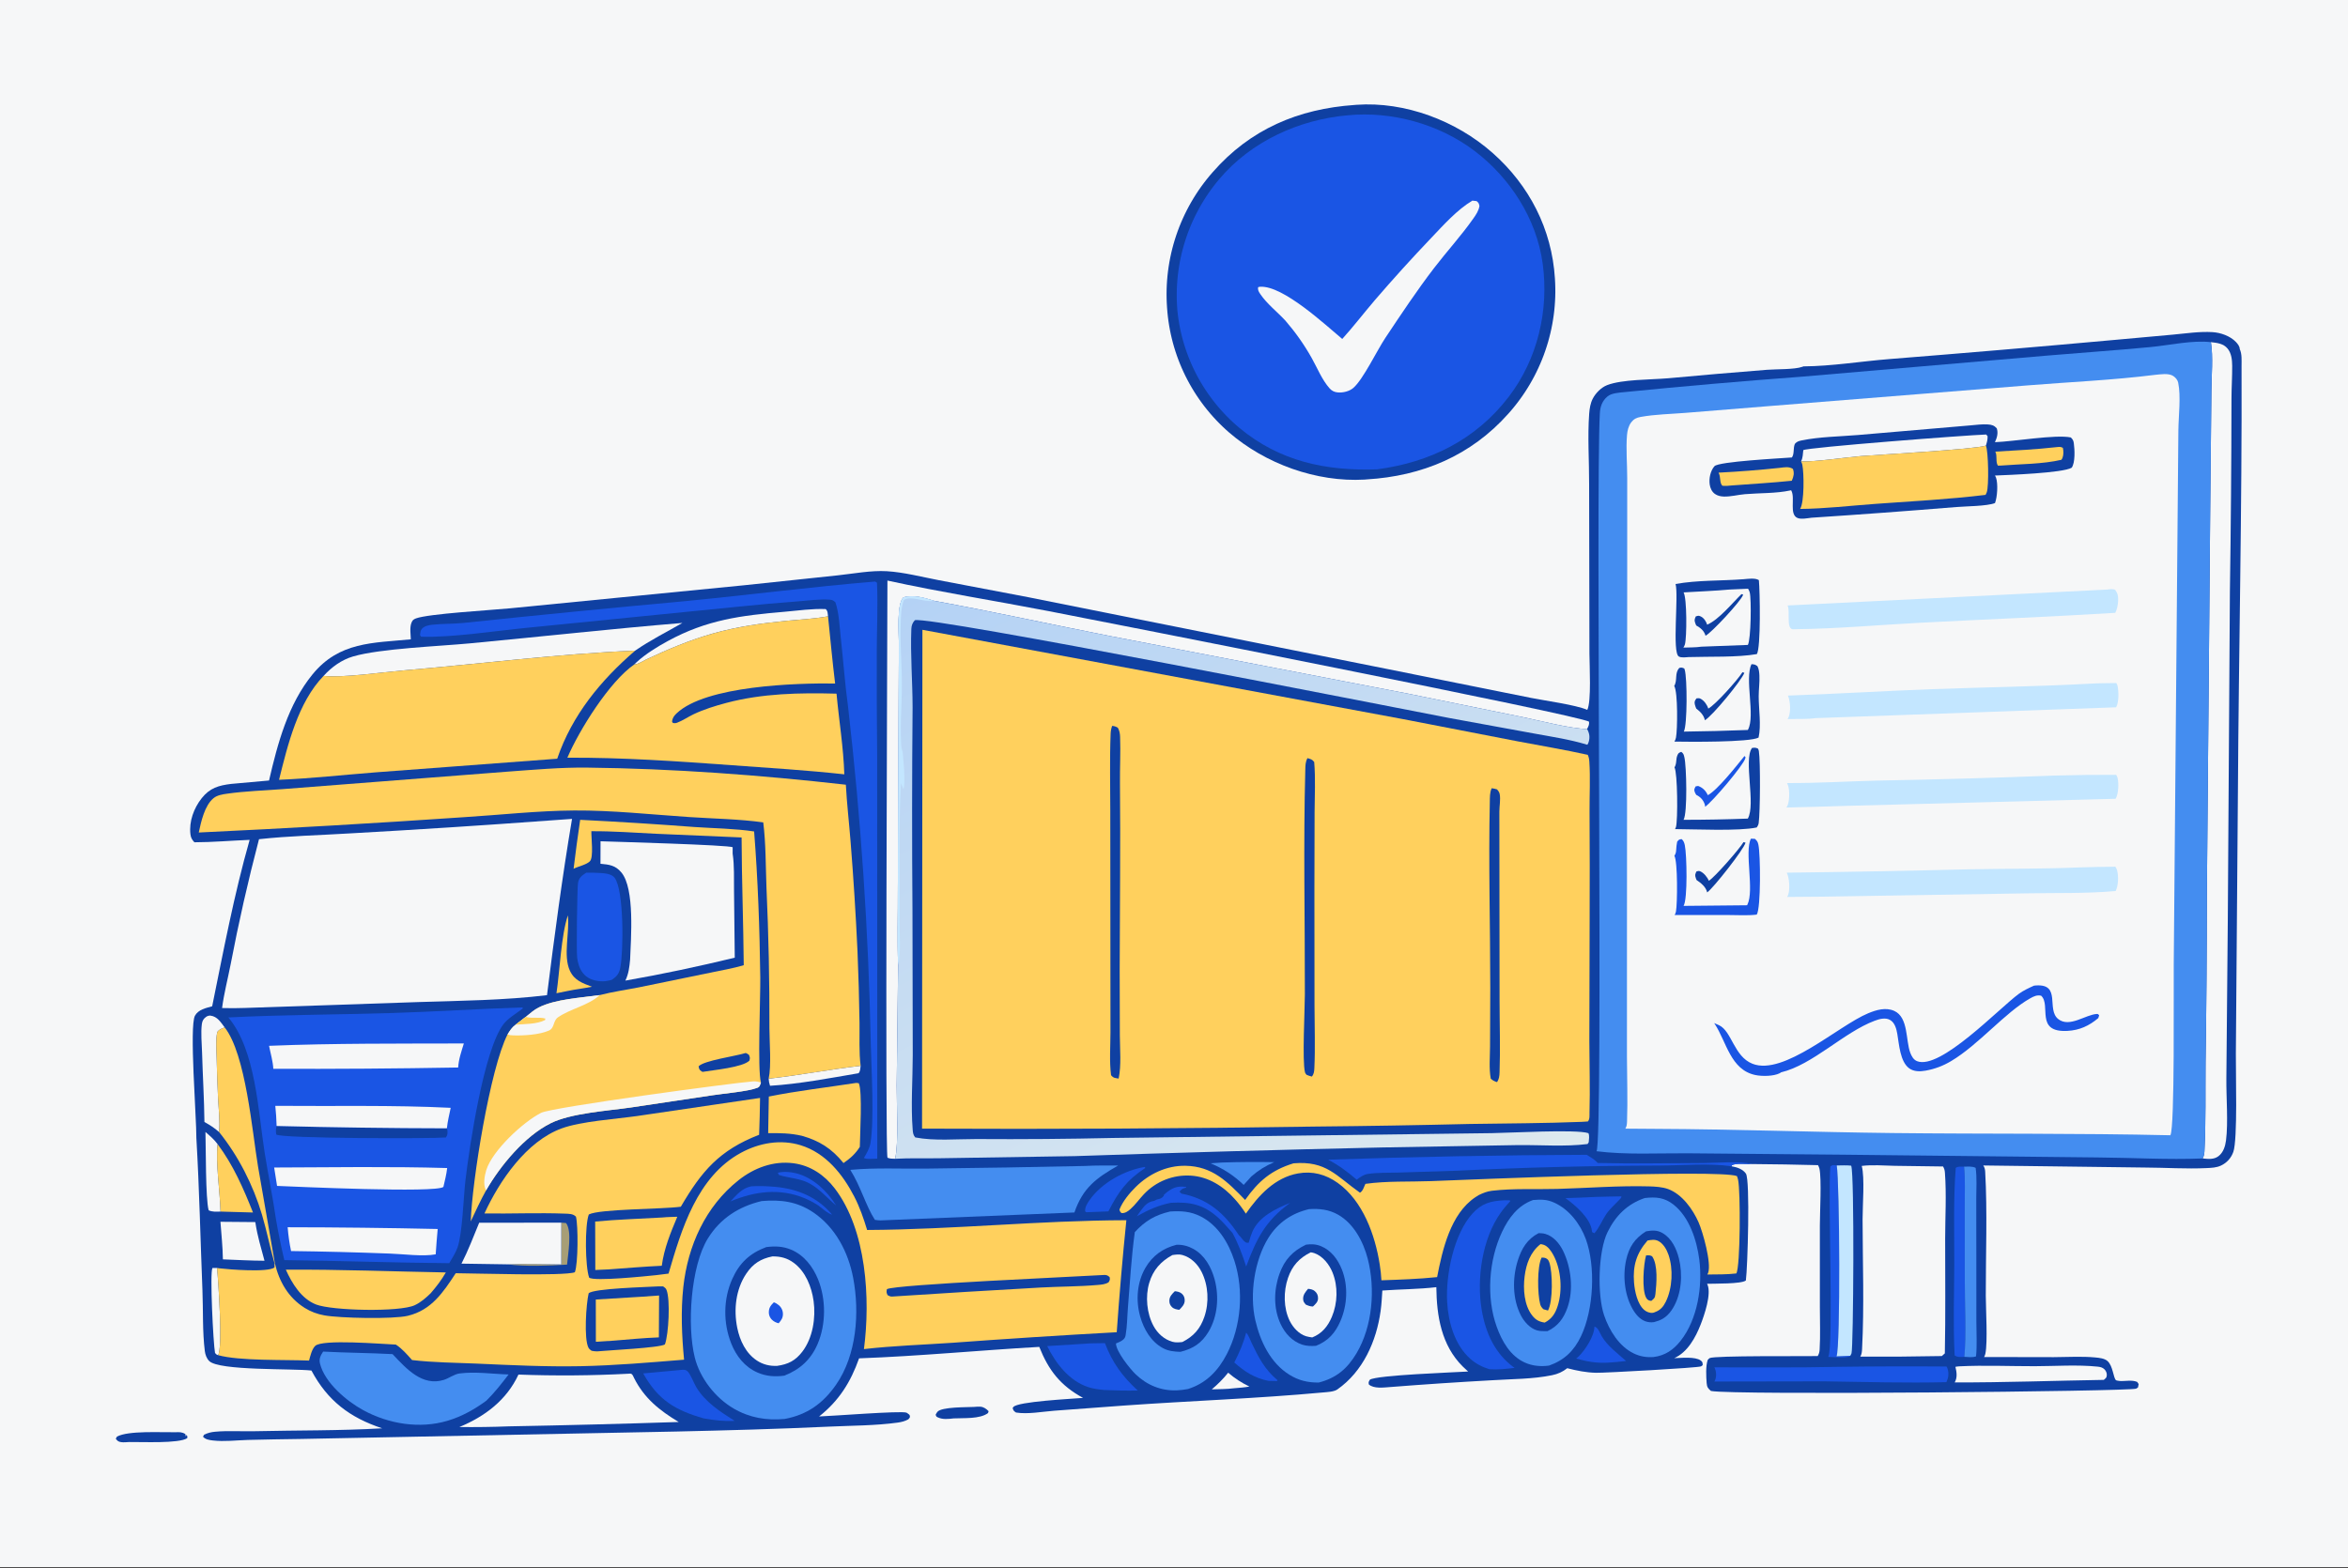
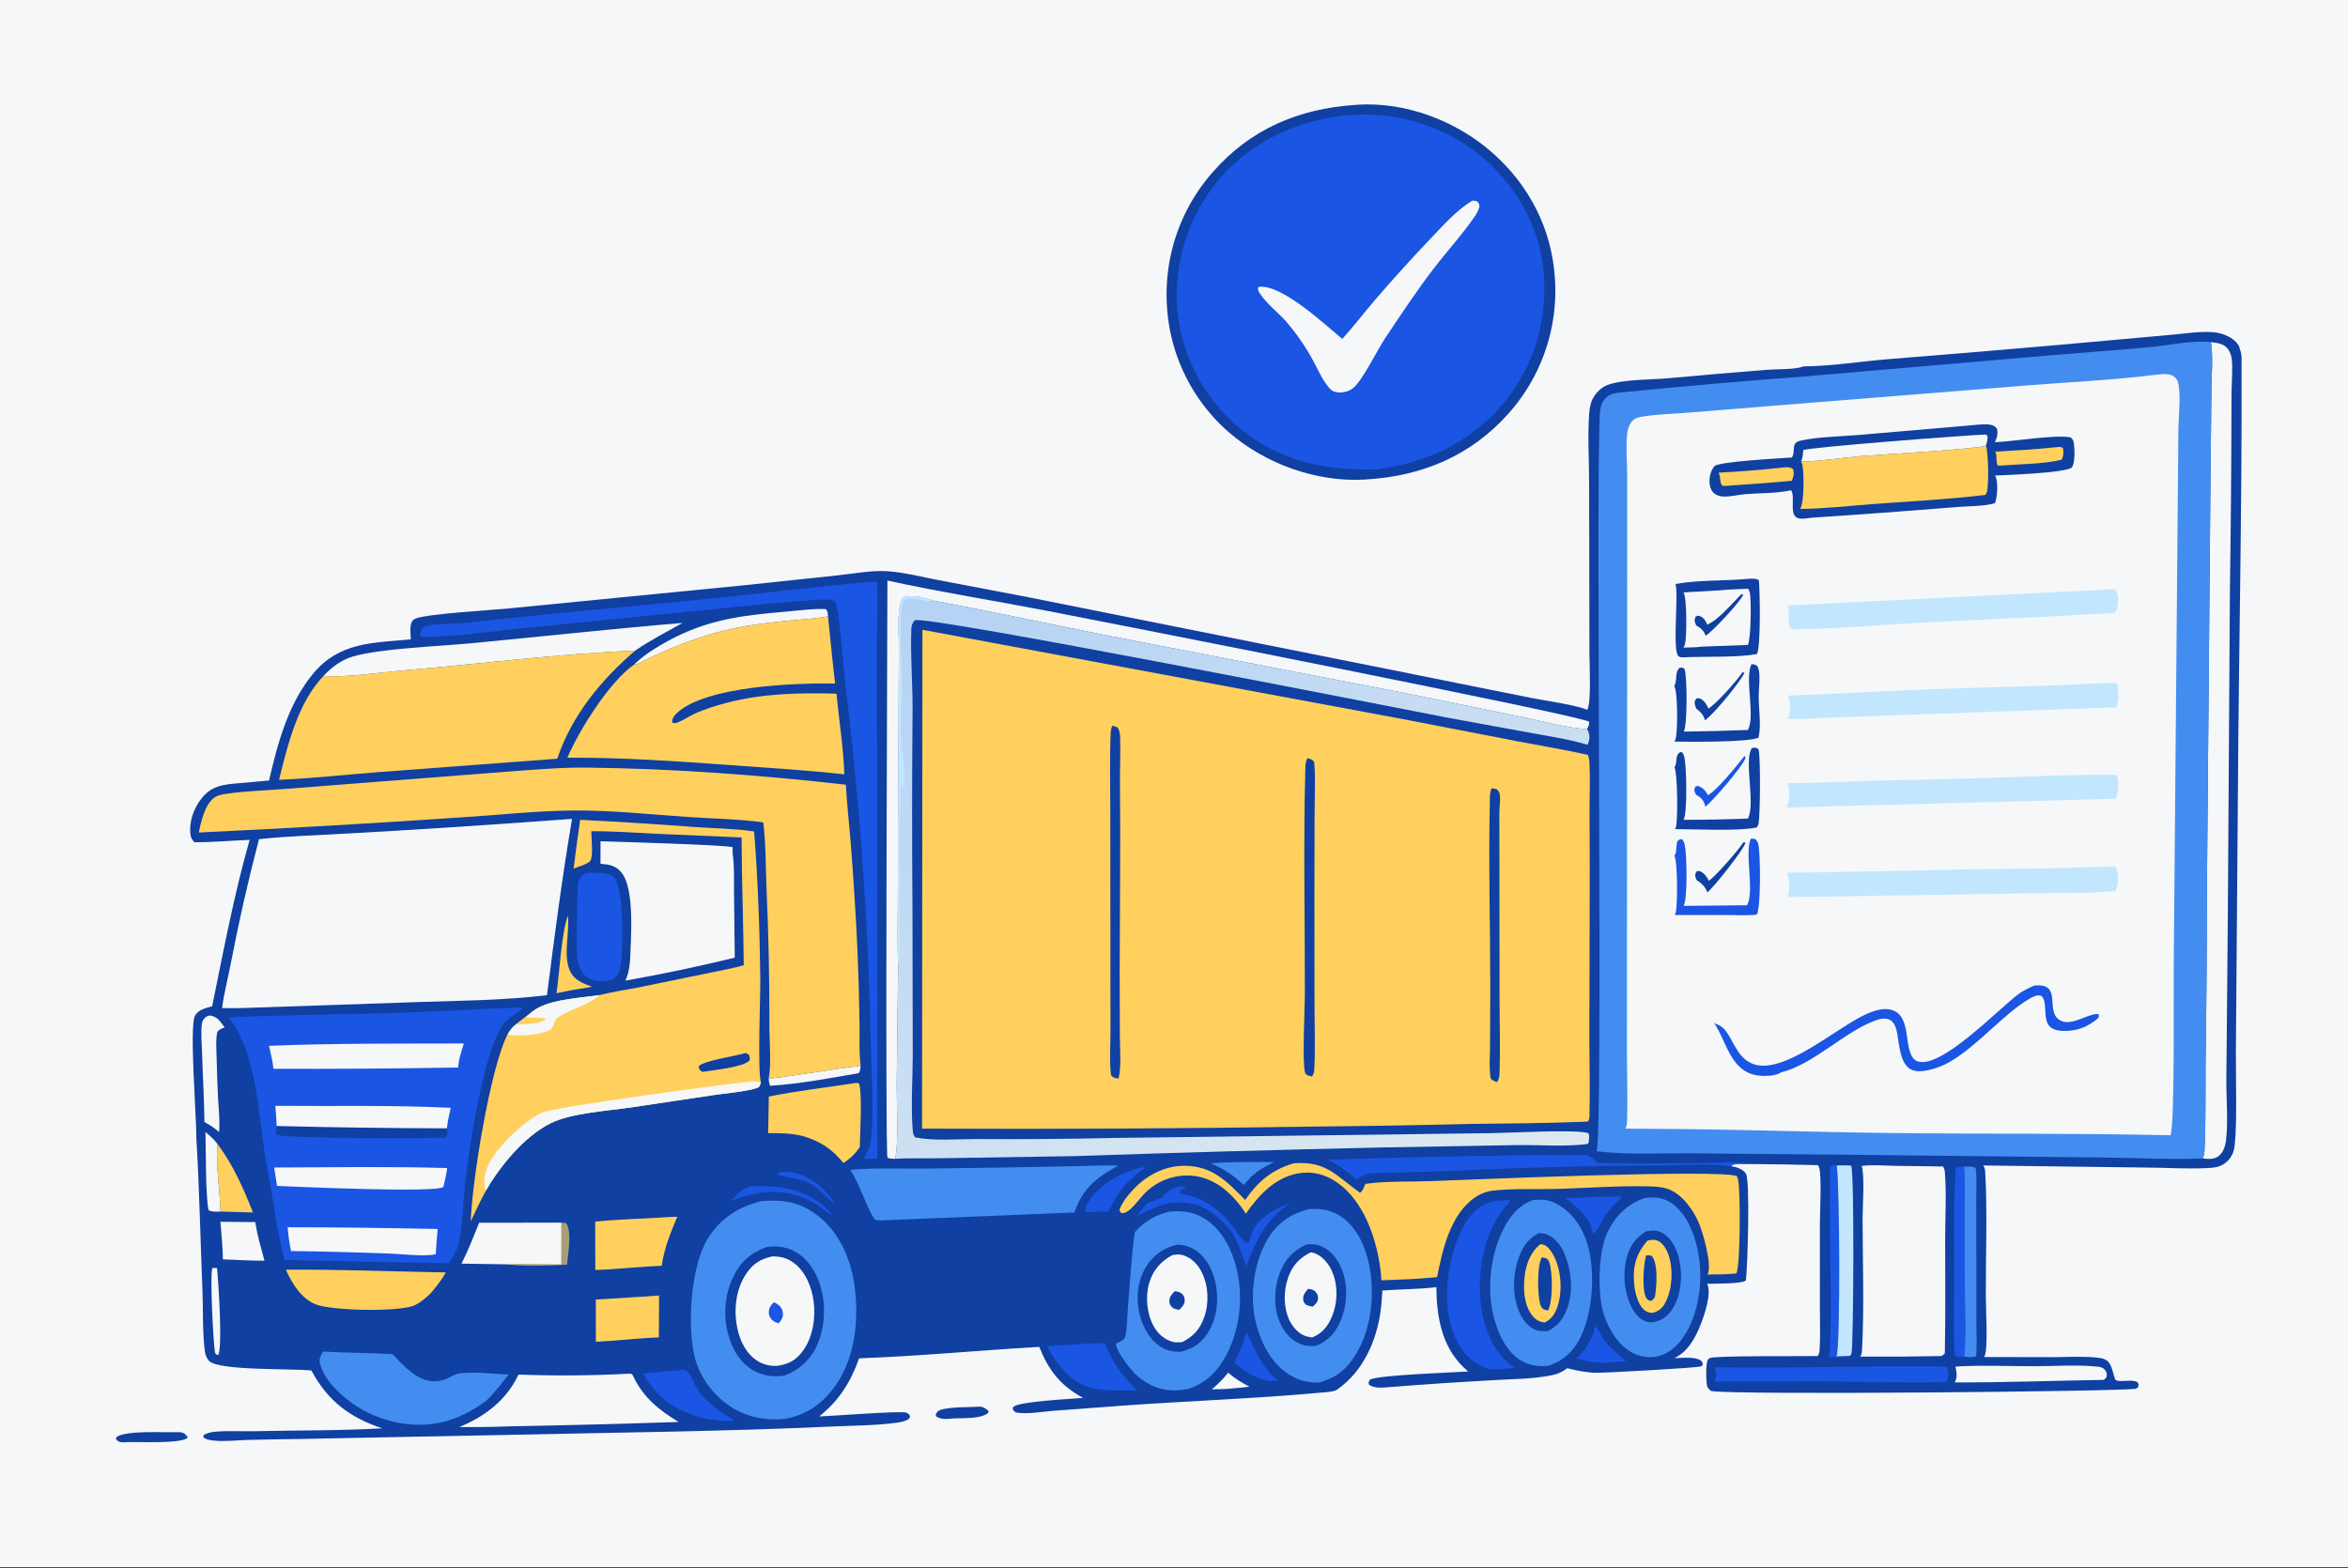
<svg xmlns="http://www.w3.org/2000/svg" width="500" height="334">
  <rect width="100%" height="100%" fill="#333333" stroke="none" />
  <path fill="#F6F7F8" transform="matrix(0.326 0 0 0.326 0 -0)" d="M0 0L1534.69 0C1535.54 1.344 1535.84 2.508 1535.91 4.092C1536.57 18.507 1536 33.162 1536 47.604L1536.01 132.471L1536.01 391.421L1536.01 865.91L1536 981.169C1536 989.131 1537.19 1015.2 1535.79 1021.39C1535.57 1022.35 1535.21 1023.17 1534.69 1024L0 1024L0 0Z" />
  <path fill="#0F40A2" transform="matrix(0.326 0 0 0.326 0 -0)" d="M636.166 919.293C637.538 919.185 638.939 919.067 640.316 919.136C642.489 919.245 644.329 920.575 645.777 922.092L645.371 923.326C639.961 927.333 629.419 926.436 622.891 926.791C619.456 927.18 615.856 927.644 612.612 926.121C611.511 925.604 611.592 925.518 611.18 924.385C611.534 923.708 611.86 923.049 612.36 922.465C615.144 919.21 631.404 919.554 636.166 919.293Z" />
  <path fill="#0F40A2" transform="matrix(0.326 0 0 0.326 0 -0)" d="M114.656 935.824C117.126 935.74 118.826 935.643 121.031 936.99L121.406 938.661L121.735 937.56C122.52 938.485 122.408 938.462 122.318 939.689C116.914 943.35 92.51 942.092 84.38 942.227C82.75 942.306 80.859 942.533 79.249 942.312C77.313 942.048 76.785 941.559 75.626 940.081L76.392 938.7C83.756 934.633 105.432 936.01 114.656 935.824Z" />
  <path fill="#0F40A2" transform="matrix(0.326 0 0 0.326 0 -0)" d="M884.826 68.585Q885.42 68.523 886.016 68.481C917.803 66.2 951.173 78.902 974.85 99.798C998.992 121.105 1013.68 149.727 1015.69 181.922Q1015.79 183.42 1015.85 184.919Q1015.92 186.419 1015.94 187.92Q1015.97 189.421 1015.96 190.922Q1015.95 192.423 1015.9 193.923Q1015.85 195.424 1015.76 196.922Q1015.67 198.421 1015.55 199.917Q1015.43 201.413 1015.27 202.905Q1015.11 204.398 1014.91 205.886Q1014.71 207.374 1014.47 208.856Q1014.24 210.339 1013.97 211.815Q1013.69 213.291 1013.39 214.76Q1013.08 216.229 1012.73 217.69Q1012.39 219.151 1012 220.602Q1011.62 222.054 1011.21 223.496Q1010.79 224.938 1010.33 226.369Q1009.88 227.8 1009.39 229.219Q1008.9 230.638 1008.38 232.045Q1007.85 233.451 1007.3 234.844Q1006.74 236.237 1006.14 237.616Q1005.55 238.994 1004.92 240.358Q1004.29 241.721 1003.63 243.069Q1002.97 244.416 1002.28 245.746Q1001.58 247.077 1000.85 248.39Q1000.13 249.702 999.365 250.996Q998.604 252.291 997.812 253.565Q997.02 254.84 996.196 256.095Q995.372 257.349 994.517 258.583Q993.662 259.817 992.776 261.029Q991.891 262.241 990.975 263.43Q990.06 264.62 989.115 265.786Q988.171 266.952 987.197 268.095Q986.224 269.237 985.222 270.355C960.881 297.725 928.817 311.122 892.707 313.245C892.269 313.289 891.831 313.339 891.391 313.364C859.896 315.168 826.547 303.095 802.801 282.537Q801.699 281.58 800.621 280.596Q799.544 279.612 798.49 278.602Q797.437 277.592 796.409 276.556Q795.381 275.52 794.379 274.459Q793.377 273.398 792.401 272.313Q791.426 271.227 790.477 270.118Q789.529 269.009 788.608 267.877Q787.687 266.745 786.794 265.59Q785.901 264.436 785.037 263.259Q784.173 262.083 783.339 260.886Q782.504 259.689 781.699 258.471Q780.894 257.254 780.119 256.017Q779.344 254.78 778.6 253.525Q777.857 252.269 777.144 250.995Q776.431 249.722 775.75 248.431Q775.069 247.14 774.42 245.833Q773.771 244.526 773.154 243.203Q772.537 241.88 771.953 240.543Q771.37 239.205 770.819 237.853Q770.268 236.502 769.751 235.137Q769.234 233.772 768.75 232.395Q768.267 231.018 767.818 229.629Q767.368 228.24 766.953 226.841Q766.539 225.442 766.158 224.033Q765.778 222.623 765.433 221.205Q765.087 219.787 764.777 218.361Q764.467 216.935 764.192 215.501Q763.917 214.068 763.677 212.628Q763.437 211.189 763.233 209.743Q763.029 208.298 762.861 206.848Q762.693 205.398 762.56 203.945Q762.428 202.491 762.331 201.035Q762.222 199.54 762.15 198.043Q762.079 196.545 762.044 195.047Q762.01 193.548 762.012 192.049Q762.015 190.55 762.055 189.051Q762.095 187.553 762.172 186.056Q762.25 184.559 762.364 183.064Q762.478 181.569 762.63 180.078Q762.781 178.586 762.97 177.099Q763.158 175.612 763.384 174.13Q763.609 172.648 763.871 171.172Q764.133 169.696 764.432 168.227Q764.731 166.758 765.066 165.297Q765.401 163.836 765.772 162.384Q766.144 160.931 766.551 159.489Q766.958 158.046 767.401 156.614Q767.844 155.182 768.323 153.761Q768.801 152.341 769.315 150.932Q769.828 149.524 770.377 148.129Q770.925 146.734 771.508 145.353Q772.091 143.972 772.708 142.606Q773.325 141.24 773.976 139.889Q774.627 138.539 775.311 137.205Q775.995 135.871 776.712 134.555Q777.429 133.239 778.179 131.941Q778.928 130.643 779.71 129.363Q780.491 128.084 781.304 126.825Q782.117 125.566 782.961 124.327Q783.806 123.089 784.68 121.871Q785.555 120.654 786.459 119.459Q787.364 118.264 788.298 117.091Q789.232 115.919 790.195 114.77Q791.158 113.621 792.149 112.497C816.69 84.399 848.125 71.116 884.826 68.585Z" />
  <path fill="#1A55E4" transform="matrix(0.326 0 0 0.326 0 -0)" d="M880.283 75.334C909.092 72.502 939.927 81.014 963.048 98.491C986.44 116.173 1003.68 142.893 1007.69 172.155C1011.89 202.778 1004.37 234.659 985.488 259.327C963.992 287.411 933.879 302.169 899.398 306.69C866.086 307.795 835.906 301.465 809.696 279.68Q808.628 278.788 807.582 277.871Q806.536 276.954 805.513 276.011Q804.49 275.069 803.489 274.102Q802.489 273.135 801.513 272.144Q800.536 271.153 799.584 270.138Q798.632 269.124 797.705 268.087Q796.778 267.049 795.876 265.99Q794.974 264.931 794.099 263.849Q793.223 262.768 792.373 261.667Q791.524 260.565 790.702 259.442Q789.88 258.32 789.085 257.178Q788.29 256.036 787.523 254.875Q786.756 253.715 786.018 252.535Q785.279 251.356 784.57 250.16Q783.86 248.963 783.179 247.749Q782.499 246.536 781.848 245.306Q781.198 244.076 780.577 242.831Q779.956 241.586 779.366 240.326Q778.775 239.066 778.216 237.792Q777.656 236.518 777.128 235.231Q776.599 233.944 776.102 232.645Q775.605 231.345 775.139 230.034Q774.674 228.723 774.24 227.401Q773.807 226.079 773.406 224.747Q773.004 223.414 772.636 222.073Q772.267 220.731 771.93 219.381Q771.594 218.031 771.291 216.673Q770.988 215.315 770.717 213.95Q770.447 212.585 770.21 211.214Q769.973 209.843 769.769 208.467Q769.565 207.09 769.395 205.71Q769.225 204.329 769.088 202.944Q768.964 201.505 768.876 200.064Q768.788 198.622 768.735 197.179Q768.682 195.736 768.665 194.292Q768.647 192.848 768.666 191.404Q768.684 189.96 768.738 188.517Q768.791 187.074 768.88 185.633Q768.97 184.191 769.094 182.753Q769.219 181.314 769.379 179.879Q769.539 178.443 769.734 177.013Q769.929 175.582 770.159 174.156Q770.39 172.731 770.655 171.311Q770.92 169.892 771.22 168.479Q771.521 167.066 771.855 165.662Q772.19 164.257 772.559 162.861Q772.929 161.465 773.332 160.078Q773.735 158.692 774.173 157.315Q774.61 155.939 775.081 154.574Q775.552 153.209 776.057 151.856Q776.561 150.503 777.099 149.163Q777.637 147.823 778.207 146.496Q778.778 145.169 779.381 143.857Q779.983 142.545 780.618 141.248Q781.253 139.951 781.92 138.67Q782.587 137.389 783.285 136.125Q783.983 134.861 784.711 133.615Q785.44 132.368 786.2 131.14Q786.959 129.911 787.748 128.702Q788.537 127.493 789.356 126.304Q790.175 125.114 791.023 123.945Q791.87 122.776 792.747 121.629Q793.623 120.481 794.527 119.355Q795.431 118.229 796.363 117.126C817.116 92.413 848.559 78.121 880.283 75.334Z" />
  <path fill="#F6F7F8" transform="matrix(0.326 0 0 0.326 0 -0)" d="M961.785 131.092L964.547 131.407C965.986 132.637 965.964 132.817 966.401 134.561C965.889 137.706 964.256 140.115 962.464 142.674C954.616 153.882 945.206 164.13 936.864 174.997C925.661 189.591 915.156 205.425 904.953 220.735C899.471 228.962 890.446 247.86 884.043 253.448C881.452 255.708 877.213 256.729 873.83 256.411C871.653 256.207 870.004 255.434 868.54 253.796C863.515 248.176 860.447 240.357 856.745 233.786C851.817 225.037 846.184 217.086 839.629 209.489C834.434 203.864 827.572 198.543 823.299 192.226C822.232 190.647 821.456 189.528 821.859 187.612C822.499 187.463 822.666 187.39 823.278 187.359C838.31 186.594 865.833 212.371 876.781 221.476C884.182 213.293 890.924 204.474 898.097 196.085Q915.974 175.31 934.886 155.473C942.864 147.088 951.81 137.02 961.785 131.092Z" />
  <path fill="#0F40A2" transform="matrix(0.326 0 0 0.326 0 -0)" d="M1178.02 239.4C1196.66 239.273 1215.76 236.062 1234.38 234.601Q1307.53 228.788 1380.62 222.157L1419.51 218.639C1427.91 217.865 1436.84 216.49 1445.25 217.017C1450.59 217.351 1456.76 219.511 1460.52 223.44C1461.71 224.679 1463.01 226.316 1463.04 228.108C1464.57 231.372 1464.2 235.528 1464.21 239.078C1464.56 331.958 1462.36 424.88 1461.83 517.76L1460.49 688.583C1460.36 700.732 1461.73 744.541 1458.83 752.667C1457.4 756.672 1454.6 759.801 1450.75 761.596C1447.78 762.981 1444.57 763.084 1441.35 763.24C1428.04 763.886 1414.45 762.925 1401.1 762.879L1295.51 761.524C1296.34 762.82 1296.65 763.971 1296.74 765.499C1298.23 791.389 1297.09 820.348 1297.14 846.572C1297.16 855.34 1298.47 876.996 1296.86 884.554C1296.7 885.335 1296.39 885.977 1296.04 886.687L1341.54 886.772C1350.48 886.742 1359.84 886.12 1368.74 886.974C1371.31 887.221 1374.73 887.56 1376.7 889.35C1380.24 892.562 1380.42 900.214 1382.17 901.82C1382.43 902.066 1384.28 902.323 1384.65 902.346C1388.37 902.57 1392.54 901.467 1396.05 902.961L1396.99 904.365L1396.56 906.548C1396.13 906.821 1395.76 907.184 1395.29 907.367C1390.75 909.143 1131.38 911.695 1117.62 908.862C1115.73 907.23 1115.01 906.398 1114.81 903.731C1114.48 899.482 1114.1 892.529 1115.52 888.553C1115.94 888.163 1116.26 887.644 1116.77 887.384C1120.12 885.676 1178.34 886.259 1187.35 886.062C1188.18 884.672 1188.5 883.492 1188.6 881.888C1189.16 872.698 1188.76 863.261 1188.76 854.047L1188.75 800.82C1188.75 792.672 1189.97 770.127 1188.47 763.577C1188.29 762.779 1187.92 762.041 1187.55 761.318Q1165.95 760.746 1144.35 760.598C1141.27 760.702 1133.58 759.885 1131.27 761.412L1131.12 762.051C1134.54 762.655 1138.37 763.836 1140.45 766.841C1143.28 770.929 1141.56 828.515 1140.42 836.673C1137.64 839.017 1119.68 838.675 1115.05 838.839C1115.15 839.025 1115.28 839.2 1115.36 839.397C1117.99 845.581 1113.32 859.258 1110.88 865.475C1107.56 873.956 1102.34 883.577 1093.63 887.425C1098.12 887.33 1107.36 886.258 1110.98 888.988C1112.26 889.958 1112.1 890.403 1112.24 891.898C1111.8 892.368 1111.78 892.455 1111.12 892.795C1109.26 893.752 1048.11 897.115 1042.52 896.981C1035.97 896.824 1030.05 895.618 1023.75 893.997C1020.67 896.424 1017.63 897.779 1013.8 898.569C1001.3 901.144 987.537 901.045 974.782 901.853Q941.159 903.696 907.589 906.342C903.573 906.636 897.4 907.444 894.158 904.636C893.823 903.003 894.001 902.983 894.82 901.499C899.297 898.485 950.114 896.712 958.999 896.161Q957.22 894.581 955.52 892.916C941.522 879.04 938.436 859.855 938.226 841.042C926.622 842.404 914.641 842.397 902.963 843.232C902.691 847.656 902.453 852.115 901.851 856.509C899.142 876.302 890.374 896.113 873.563 907.874C871.334 909.433 866.992 909.581 864.338 909.826C821.134 913.813 777.639 915.314 734.36 918.385L688.692 921.772C680.923 922.357 671.3 924.214 663.641 922.945C662.121 921.848 662.031 921.818 661.472 920.041C661.625 919.814 661.764 919.577 661.93 919.36C664.705 915.735 699.986 914.051 707.474 913.392C692.728 905.385 684.98 895.44 678.863 880.06C639.66 882.312 600.385 886.116 561.163 887.542C555.676 903.019 548.093 915.224 535.046 925.524C542.355 925.329 588.684 921.692 592.077 923.023C592.672 923.256 593.483 924.034 594.028 924.426L593.047 925.269L593.65 924.029C594.293 924.839 594.222 924.529 594.377 925.404C594.536 926.301 593.852 926.727 593.329 927.412C591.08 928.616 588.947 929.18 586.437 929.528C571.783 931.559 556.042 931.481 541.224 932.178C508.071 933.738 475.073 934.612 441.892 935.368L196.932 940.217Q179.416 940.43 161.903 940.855C154.531 941.079 146.394 942.082 139.092 941.217C136.836 940.95 134.079 940.581 132.604 938.717L133.355 937.41C135.686 936.287 137.932 935.734 140.498 935.496C148.833 934.726 157.741 935.359 166.158 935.164C193.904 934.524 221.951 934.889 249.645 933.263C228.567 926.308 213.984 915.3 203.44 895.519C191.671 894.101 143.061 895.773 136.632 889.284C134.954 887.591 134.087 885.126 133.795 882.813C132.196 870.137 132.755 856.115 132.241 843.258C130.914 810.066 130.21 776.725 128.269 743.572C128.367 730.455 123.593 670.502 127.349 663.671C129.59 659.594 134.492 658.691 138.596 657.509C146.028 621.045 152.872 584.593 163.068 548.773C151.052 549.237 138.999 550.331 126.978 550.353C125.422 548.646 124.662 547.402 124.388 545.083C123.404 536.768 126.623 528.023 131.763 521.54C137.069 514.848 142.818 513.213 150.967 512.213L175.746 509.985C181.34 485.825 188.152 460.173 204.194 440.576C221.565 419.356 243.385 420.153 268.354 417.749C268.236 414.648 267.589 410.149 268.667 407.2C269.33 405.387 269.946 404.724 271.719 404.064C279.866 401.029 320.591 398.686 332.943 397.496L486.001 382.419L547.339 375.922C557.691 374.818 568.943 372.626 579.291 373.232C590.302 373.877 602.161 376.98 613.002 379.052L672.065 390.293L907.283 437.35L1000.18 456.028C1009.13 457.825 1029.29 460.54 1036.83 463.832C1039.6 458.465 1038.26 434.415 1038.24 427.224L1038.04 316.464C1038.09 301.238 1036.96 285.361 1038.08 270.21C1038.33 266.921 1038.86 263.524 1040.37 260.559C1042.26 256.872 1045.92 253.158 1049.78 251.652C1059.56 247.838 1078.46 248.128 1089.41 247.178Q1121.83 244.183 1154.28 241.62C1160.13 241.163 1172.2 241.504 1177.29 239.68C1177.53 239.592 1177.77 239.493 1178.02 239.4Z" />
  <path fill="#1A55E4" transform="matrix(0.326 0 0 0.326 0 -0)" d="M508.093 766.271C512.055 765.385 516.116 765.664 520.042 766.634C530.873 769.31 540.412 778.26 546.112 787.616C540.19 782.744 535.767 777.127 528.856 773.293C522.772 769.918 515.411 769.821 508.83 767.753L508.093 766.271Z" />
  <path fill="#F6F7F8" transform="matrix(0.326 0 0 0.326 0 -0)" d="M802.25 896.932C806.52 900.603 811.067 903.551 816.142 905.981C812.828 906.585 809.453 906.797 806.1 907.09C801.321 907.723 796.362 907.657 791.544 907.825C795.52 904.451 798.997 901.018 802.25 896.932Z" />
-   <path fill="#A79E76" transform="matrix(0.326 0 0 0.326 0 -0)" d="M366.626 798.885L369.756 799.152C373.82 804.381 370.952 819.756 370.415 826.297C357.989 827.044 343.595 827.639 331.258 826.121C342.953 825.605 354.874 826.096 366.59 826.172L366.626 798.885Z" />
+   <path fill="#A79E76" transform="matrix(0.326 0 0 0.326 0 -0)" d="M366.626 798.885L369.756 799.152C373.82 804.381 370.952 819.756 370.415 826.297C357.989 827.044 343.595 827.639 331.258 826.121L366.626 798.885Z" />
  <path fill="#1A55E4" transform="matrix(0.326 0 0 0.326 0 -0)" d="M490.734 775.152C495.8 774.806 501.133 775.035 506.192 775.477C520.907 776.763 533.883 782.14 543.547 793.648C540.825 793.064 536.735 789.256 534.371 787.542C531.634 785.819 528.718 784.234 525.733 782.985C509.429 776.167 492.974 778.362 477.146 785.003C481.281 780.658 484.568 776.412 490.734 775.152Z" />
  <path fill="#F6F7F8" transform="matrix(0.326 0 0 0.326 0 -0)" d="M142.451 885.465C141.351 885.098 141.223 884.931 140.461 884.04C139.314 878.05 136.97 831.407 138.773 828.508L141.757 828.496C142.604 836.675 145.622 880.899 142.451 885.465Z" />
  <path fill="#448DF0" transform="matrix(0.326 0 0 0.326 0 -0)" d="M798.321 759.596Q815.312 759.043 832.308 759.365C826.614 761.803 822.032 764.662 817.354 768.738L812.387 774.224C805.885 767.979 799.036 763.576 790.75 760.1L798.321 759.596Z" />
  <path fill="#FFD05D" transform="matrix(0.326 0 0 0.326 0 -0)" d="M370.926 598.083C372.241 609.019 367.66 624.447 372.291 634.331C375.275 640.699 380.596 642.438 386.701 644.743C384.008 645.28 381.27 645.684 378.562 646.145C373.518 646.848 368.487 648.013 363.488 648.991C365.731 634.005 366.459 611.699 370.926 598.083Z" />
  <path fill="#F6F7F8" transform="matrix(0.326 0 0 0.326 0 -0)" d="M502.097 704.832C522.194 702.592 542.085 698.729 562.171 696.409C561.928 698.168 562.037 699.936 560.806 701.254C542.001 704.453 521.999 708.306 502.993 709.455C502.487 707.855 502.184 706.512 502.097 704.832Z" />
  <path fill="#1A55E4" transform="matrix(0.326 0 0 0.326 0 -0)" d="M813.991 870.755C815.595 872.386 816.505 875.235 817.506 877.33C822.184 887.122 826.012 894.643 834.493 901.837L834.101 902.373L828.636 902.267C819.683 900.578 812.933 896.241 806.242 890.236C809.491 883.906 812.236 877.666 813.991 870.755Z" />
  <path fill="#1A55E4" transform="matrix(0.326 0 0 0.326 0 -0)" d="M1041.51 866.812C1043.99 867.402 1045.12 871.132 1046.32 873.181C1050.13 879.649 1056.7 884.322 1062.16 889.279C1058.04 889.83 1053.96 890.148 1049.81 890.39C1042.45 890.735 1036.57 889.629 1029.56 887.702C1030.03 887.351 1030.5 886.985 1030.92 886.579C1035.39 882.29 1041.37 873.196 1041.51 866.812Z" />
  <path fill="#F6F7F8" transform="matrix(0.326 0 0 0.326 0 -0)" d="M134.202 739.647C137.127 742.149 139.869 744.503 142.158 747.617C140.747 759.813 143.706 778.422 144.04 791.649C141.313 791.723 138.825 791.987 136.288 790.81C134.213 782.923 134.528 750.015 134.202 739.647Z" />
  <path fill="#1A55E4" transform="matrix(0.326 0 0 0.326 0 -0)" d="M1042.69 782.06C1048.18 781.875 1053.68 781.827 1059.16 781.714C1058.91 782.671 1059.09 782.47 1058.54 783.113C1058.36 783.319 1058.17 783.51 1057.98 783.71C1055.07 786.889 1051.61 789.754 1049.2 793.359C1046.52 797.371 1044.67 802.191 1041.49 805.808L1039.92 805.019C1039.9 804.76 1039.89 804.501 1039.86 804.243C1038.9 795.852 1028.86 787.41 1022.57 782.856Q1032.64 782.587 1042.69 782.06Z" />
  <path fill="#1A55E4" transform="matrix(0.326 0 0 0.326 0 -0)" d="M747.739 762.492L748.131 763.122C735.946 771.186 730.646 778.528 724.015 791.522Q716.806 791.884 709.591 792.089L708.819 791.504C708.634 788.561 710.326 786.1 711.966 783.794C719.793 772.785 734.591 764.658 747.739 762.492Z" />
  <path fill="#FFD05D" transform="matrix(0.326 0 0 0.326 0 -0)" d="M142.158 747.617C152.318 761.119 159.05 776.626 165.261 792.254L144.04 791.649C143.706 778.422 140.747 759.813 142.158 747.617Z" />
  <path fill="#1A55E4" transform="matrix(0.326 0 0 0.326 0 -0)" d="M755.637 783.79C758.151 783.128 758.758 783.203 760.347 781.207L760.063 780.948C760.915 780.107 761.795 779.275 762.77 778.575C766.861 775.639 769.798 774.866 774.735 775.564L774.905 775.983C772.825 776.439 771.688 776.967 770.469 778.688L771.785 779.918C788.832 783.235 799.596 792.521 808.978 806.687C809.054 806.802 809.123 806.922 809.196 807.04C810.481 807.999 811.427 809.837 812.691 810.957C813.93 812.056 814.003 812.079 815.665 811.994C816.34 809.653 817.05 807.249 817.993 804.998C822.18 795.009 833.316 789.759 842.753 785.959C826.483 797.758 820.83 809.34 814.009 827.546C811.6 819.987 808.851 812.62 805.09 805.623C801.953 802.237 799.188 798.753 795.732 795.641C786.162 787.023 777.446 785.197 764.911 785.909C756.482 787.562 750.082 790.587 742.621 794.689Q743.682 793.058 744.847 791.5C747.43 788.005 749.335 785.358 753.803 784.674L755.637 783.79Z" />
  <path fill="#F6F7F8" transform="matrix(0.326 0 0 0.326 0 -0)" d="M143.996 798.321L166.787 798.514C166.81 798.679 166.831 798.845 166.855 799.009C168.1 807.407 170.567 815.581 172.768 823.77C163.723 823.734 154.64 823.217 145.6 822.873C145.488 814.716 144.586 806.463 143.996 798.321Z" />
  <path fill="#1A55E4" transform="matrix(0.326 0 0 0.326 0 -0)" d="M1194.23 886.596C1197.9 880.135 1193.87 780.096 1195.63 762.168C1197.32 760.861 1197.74 761.278 1199.79 761.529C1201.68 772.673 1202.27 880.418 1199.64 886.234L1208.61 885.87L1208.2 886.348C1204.02 887.438 1198.56 886.686 1194.23 886.596Z" />
  <path fill="#F6F7F8" transform="matrix(0.326 0 0 0.326 0 -0)" d="M133.534 733.105C133.37 717.991 132.416 702.86 131.994 687.746C131.826 681.761 131.089 674.941 131.865 669.015C132.142 666.903 133.036 665.478 134.845 664.284C135.525 663.835 136.69 663.514 137.48 663.616C142.061 664.206 144.176 667.948 146.78 671.34C144.672 672.159 143.438 672.407 141.938 674.228C140.827 679.59 141.353 685.315 141.497 690.763Q141.797 704.274 142.444 717.773C142.835 725.004 143.755 732.468 143.111 739.688C140.113 736.998 137.043 735.068 133.534 733.105Z" />
  <path fill="#F6F7F8" transform="matrix(0.326 0 0 0.326 0 -0)" d="M414.285 434.177Q415.096 433.341 415.961 432.562C421.853 427.199 429.213 422.69 436.183 418.881C461.662 404.959 484.072 402.151 512.397 399.736C521.198 398.986 530.561 397.588 539.365 397.977C540.793 399.25 540.619 400.864 540.876 402.705L540.08 402.85C531.463 404.379 522.448 404.795 513.722 405.643C497.395 407.231 481.517 409.453 465.684 413.925C450.859 418.113 435.985 424.333 422.07 430.925C419.826 431.988 416.745 434.091 414.285 434.177Z" />
  <path fill="#1A55E4" transform="matrix(0.326 0 0 0.326 0 -0)" d="M1283.09 886.56C1280.9 886.665 1278.53 886.941 1276.79 885.608C1275.75 865.72 1276.51 845.4 1276.55 825.464C1276.6 804.847 1275.9 783.609 1277.52 763.067C1279.26 761.974 1280.95 762.308 1282.95 762.31C1283.8 770.791 1283.35 779.697 1283.38 788.227L1283.42 836.716C1283.37 851.205 1284.52 873.135 1283.09 886.56Z" />
  <path fill="#1A55E4" transform="matrix(0.326 0 0 0.326 0 -0)" d="M443.146 895.279C445.042 895.143 447.377 894.516 448.917 895.845C451.036 897.672 453.198 903.695 454.777 906.329C460.679 916.175 470.424 922.392 479.867 928.382C472.975 928.775 466.49 927.999 459.731 926.808C441.057 921.474 429.867 914.771 420.145 897.405L443.146 895.279Z" />
  <path fill="#448DF0" transform="matrix(0.326 0 0 0.326 0 -0)" d="M1282.95 762.31C1285.37 762.314 1288.36 761.92 1290.52 763.098C1291.44 769.611 1290.91 776.735 1290.92 783.318L1290.97 820.791L1290.99 863.868C1291 871.212 1291.5 878.953 1290.78 886.25C1288.38 887.118 1285.6 886.68 1283.09 886.56C1284.52 873.135 1283.37 851.205 1283.42 836.716L1283.38 788.227C1283.35 779.697 1283.8 770.791 1282.95 762.31Z" />
  <path fill="#F6F7F8" transform="matrix(0.326 0 0 0.326 0 -0)" d="M1277.3 893.091C1278.15 892.945 1278.96 892.809 1279.83 892.766C1296.06 891.951 1312.78 892.71 1329.06 892.683C1342.5 892.66 1356.9 891.593 1370.25 892.974C1371.92 893.146 1373.48 893.515 1374.69 894.757C1375.6 895.691 1376.22 897.025 1376.19 898.335C1376.16 900.268 1375.6 900.415 1374.23 901.623C1341.76 902.143 1309.32 903.362 1276.83 903.283C1278.69 900.07 1278.13 896.517 1277.3 893.091Z" />
  <path fill="#1A55E4" transform="matrix(0.326 0 0 0.326 0 -0)" d="M708.042 878.036C712.549 877.609 717.225 877.73 721.758 877.613C726.61 890.453 733.215 899.399 743.197 908.573C735.878 908.712 728.634 908.569 721.321 908.235C717.826 907.897 714.32 907.48 710.965 906.391C698.385 902.308 689.691 890.938 684.034 879.541L708.042 878.036Z" />
  <path fill="#C3E6FF" transform="matrix(0.326 0 0 0.326 0 -0)" d="M1199.79 761.529C1202.85 761.532 1206.19 761.269 1209.22 761.662C1211.44 766.682 1210.67 880.548 1209.43 884.259C1209.24 884.822 1208.93 885.367 1208.61 885.87L1199.64 886.234C1202.27 880.418 1201.68 772.673 1199.79 761.529Z" />
  <path fill="#1A55E4" transform="matrix(0.326 0 0 0.326 0 -0)" d="M1200.65 893.093Q1236.08 892.613 1271.51 892.884C1271.91 893.636 1271.96 893.639 1272.17 894.319C1273.15 897.394 1272.77 900.248 1271.41 903.118C1244.83 903.743 1218.15 902.968 1191.56 902.573L1119.85 902.695C1120.16 902.082 1120.29 901.897 1120.48 901.334C1121.35 898.725 1121.05 895.869 1119.89 893.425C1146.79 893.403 1173.75 893.696 1200.65 893.093Z" />
  <path fill="#FFD05D" transform="matrix(0.326 0 0 0.326 0 -0)" d="M432.64 795.513C435.849 795.17 439.188 795.183 442.419 795.028C438.041 805.448 433.775 815.776 432.284 827.062C420.75 827.582 409.203 828.597 397.684 829.422L388.866 829.822L388.773 798.171C403.299 796.77 418.063 796.378 432.64 795.513Z" />
  <path fill="#F6F7F8" transform="matrix(0.326 0 0 0.326 0 -0)" d="M313.005 798.953L366.626 798.885L366.59 826.172C354.874 826.096 342.953 825.605 331.258 826.121L301.444 825.668C305.862 817.058 309.318 807.897 313.005 798.953Z" />
  <path fill="#1A55E4" transform="matrix(0.326 0 0 0.326 0 -0)" d="M867.545 757.745Q951.988 754.848 1036.48 754.551C1038.96 756.139 1041.71 757.589 1043.6 759.885C1066.58 760.477 1089.67 760.006 1112.65 759.92C1120.73 759.89 1137.19 758.506 1144.35 760.598C1141.27 760.702 1133.58 759.885 1131.27 761.412L1131.12 762.051C1116.02 759.894 1099.07 761.526 1083.76 761.594Q1017.67 761.729 951.655 764.952L913.249 766.162C906.778 766.356 899.849 766.085 893.467 767.059C890.665 767.487 888.433 769.185 886.202 770.815C880.29 765.723 874.492 761.346 867.545 757.745Z" />
  <path fill="#1A55E4" transform="matrix(0.326 0 0 0.326 0 -0)" d="M382.919 570.238C386.066 570.17 389.287 570.239 392.433 570.435C395.322 570.616 399.569 571.05 401.455 573.504C407.66 581.577 407.287 621.77 405.201 632.231C404.384 636.328 402.857 638.079 399.495 640.302L399.103 640.389C396.717 640.943 394.536 641.384 392.071 641.158C387.596 640.748 383.529 639.396 380.687 635.689C378.482 632.812 377.499 629.391 377.016 625.849C376.444 621.659 377.006 580.059 377.571 576.91C378.22 573.295 380.079 572.153 382.919 570.238Z" />
  <path fill="#FFD05D" transform="matrix(0.326 0 0 0.326 0 -0)" d="M558.567 707.682C559.335 707.482 560.199 707.691 560.979 707.776C563.452 713.281 561.737 741.453 561.646 749.364C558.736 754.001 555.456 756.83 550.983 759.95C543.452 750.619 535.332 745.403 523.816 742.137C516.379 740.403 509.358 740.328 501.78 740.421L502.199 716.486C520.714 712.754 539.875 710.574 558.567 707.682Z" />
  <path fill="#FFD05D" transform="matrix(0.326 0 0 0.326 0 -0)" d="M186.715 829.62C221.487 829.37 256.447 830.816 291.232 831.418C288.381 836.377 285.042 840.725 281.307 845.031C278.175 848.074 274.865 850.995 270.869 852.846C260.981 857.425 216.931 856.428 206.474 852.369C196.823 848.623 190.736 838.59 186.715 829.62Z" />
  <path fill="#1A55E4" transform="matrix(0.326 0 0 0.326 0 -0)" d="M982.578 784.268L986.213 784.303L986.495 784.863C984.386 787.259 982.221 789.676 980.363 792.275C968.152 809.358 964.435 835.53 967.88 855.949C970.431 871.073 976.627 884.713 989.331 893.802C983.767 894.438 978.536 895.079 972.918 894.666C968.271 893.236 964.194 891.185 960.525 887.95C950.208 878.854 946.05 864.011 945.293 850.712C944.286 833.011 949.675 806.231 961.879 792.877C967.983 786.198 973.79 784.711 982.578 784.268Z" />
  <path fill="#F6F7F8" transform="matrix(0.326 0 0 0.326 0 -0)" d="M211.37 441.635C216.661 435.837 223.112 431.115 230.713 428.903C248.412 423.753 286.787 422.278 306.881 420.381C353.181 416.011 399.404 410.873 445.754 407.037C435.338 413.039 424.853 418.243 414.916 425.119C364.408 427.231 313.977 433.747 263.609 438.032C249.426 439.239 223.951 442.989 211.37 441.635Z" />
  <path fill="#F6F7F8" transform="matrix(0.326 0 0 0.326 0 -0)" d="M410.713 897.586C413.068 897.217 413.255 898.535 414.122 900.276C420.769 913.617 430.866 921.655 443.341 929.136Q387.79 930.965 332.218 931.989Q316.15 932.607 300.072 932.425C316.681 925.565 330.927 914.85 338.664 898.153Q374.701 899.49 410.713 897.586Z" />
  <path fill="#448DF0" transform="matrix(0.326 0 0 0.326 0 -0)" d="M211.062 883.136C226.161 883.929 241.308 883.998 256.424 884.786L256.911 885.304C265.448 894.355 275.912 905.976 289.865 901.636C293.326 900.559 296.656 897.881 300.226 897.416C310.432 896.085 321.913 897.778 332.237 898.085C327.677 904.02 323.072 909.925 317.728 915.179C309.934 920.912 301.69 925.541 292.371 928.324C274.147 933.766 253.91 930.46 237.343 921.455C226.483 915.552 212.121 903.512 209.011 890.949C208.235 887.814 209.42 885.725 211.062 883.136Z" />
  <path fill="#448DF0" transform="matrix(0.326 0 0 0.326 0 -0)" d="M708.715 761.847C715.926 761.435 723.195 761.57 730.418 761.548C716.123 769.68 707.335 776.151 701.821 792.235L575.235 797.416C573.961 797.434 572.737 797.234 571.481 797.051C565.655 788.078 562.149 774.989 555.423 764.393C571.895 762.858 589.052 763.79 605.623 763.557Q657.174 762.992 708.715 761.847Z" />
  <path fill="#448DF0" transform="matrix(0.326 0 0 0.326 0 -0)" d="M1074.34 782.811C1081.66 781.977 1087.18 782.388 1093.17 787.103C1103.55 795.274 1108.37 810.422 1110 823.011C1112.23 840.315 1108.92 861.961 1097.85 876.011C1093.12 882.015 1087.66 885.778 1080.03 886.696C1075.51 887.028 1071.29 886.328 1067.19 884.35C1057.55 879.698 1051.15 869.227 1047.82 859.412C1043.27 846.021 1043.92 817.524 1050.11 804.99C1055.43 794.233 1062.95 786.728 1074.34 782.811Z" />
  <path fill="#0F40A2" transform="matrix(0.326 0 0 0.326 0 -0)" d="M1075.22 804.565C1079.11 803.9 1082.34 803.595 1085.94 805.662C1091.89 809.075 1095.04 815.763 1096.66 822.162C1099.28 832.576 1098.45 845.4 1092.79 854.734C1090.11 859.154 1086.72 862.184 1081.67 863.487C1080.21 864.183 1077.85 864.075 1076.26 863.757C1072.31 862.97 1069.34 859.929 1067.25 856.652C1061.22 847.206 1059.82 834.042 1062.23 823.247C1064.13 814.697 1067.83 809.193 1075.22 804.565Z" />
  <path fill="#FFD05D" transform="matrix(0.326 0 0 0.326 0 -0)" d="M1076.18 810.565C1078.6 810.127 1080.97 809.696 1083.25 810.885C1086.5 812.575 1088.7 816.458 1089.86 819.808C1093.07 829.09 1092.47 841.726 1088.11 850.563C1086.47 853.888 1084.53 856.121 1080.94 857.381C1080.33 857.652 1080.31 857.706 1079.54 857.803C1077.66 858.043 1075.48 857.156 1074.07 855.959C1069.53 852.102 1067.81 843.609 1067.37 837.974C1066.53 826.957 1068.95 818.94 1076.18 810.565Z" />
  <path fill="#0F40A2" transform="matrix(0.326 0 0 0.326 0 -0)" d="M1075.23 820.304C1077 820.182 1077.51 820.061 1079.16 820.844C1083.16 826.492 1082.07 838.828 1081.35 845.486C1081.07 848.052 1080.56 848.446 1078.63 850.017C1077.07 849.779 1076.3 849.593 1075.41 848.158C1072.29 843.069 1073.59 825.923 1075.23 820.304Z" />
  <path fill="#448DF0" transform="matrix(0.326 0 0 0.326 0 -0)" d="M1001.42 784.097C1006.59 783.7 1010.27 783.604 1015.1 785.756C1024.88 790.119 1032.22 799.664 1035.85 809.556C1042.44 827.559 1041.01 855.677 1032.75 873.063C1028.23 882.585 1021.77 888.809 1011.85 892.279C1006.51 893.012 1001.06 892.56 996.11 890.335C986.533 886.028 981.091 876.401 977.669 866.917C970.768 847.794 972.432 823.42 981.113 805.01C985.499 795.708 991.493 787.654 1001.42 784.097Z" />
  <path fill="#0F40A2" transform="matrix(0.326 0 0 0.326 0 -0)" d="M1005.06 805.735C1006.53 805.787 1008.05 805.846 1009.48 806.262C1014.68 807.777 1018.63 812.451 1020.95 817.155C1026.35 828.132 1028 842.877 1023.85 854.51C1021.35 861.524 1017.63 866.557 1010.87 869.763C1008.63 869.765 1006.1 869.905 1003.94 869.255C999.359 867.878 995.605 863.63 993.464 859.503C987.914 848.799 987.862 835.036 991.411 823.714C993.886 815.82 997.62 809.597 1005.06 805.735Z" />
  <path fill="#FFD05D" transform="matrix(0.326 0 0 0.326 0 -0)" d="M1006.28 812.918C1006.93 813.012 1007.58 813.117 1008.22 813.313C1011.12 814.214 1013.29 817.487 1014.68 820.051C1019.78 829.449 1020.74 843.077 1017.53 853.217C1015.96 858.183 1013.74 861.722 1009.03 864.186C1005.45 863.644 1003.21 862.51 1000.93 859.64C995.539 852.881 994.863 842.214 995.902 833.976C996.935 825.788 999.677 818.124 1006.28 812.918Z" />
  <path fill="#0F40A2" transform="matrix(0.326 0 0 0.326 0 -0)" d="M1007.02 821.696C1007.94 821.746 1008.85 821.73 1009.71 822.102C1011.07 822.695 1011.58 823.541 1012.05 824.912C1014.22 831.28 1014.48 850.335 1011.17 856.301L1008.23 855.481C1007.15 854.527 1006.45 853.59 1006.07 852.179C1004.32 845.722 1003.96 827.553 1007.02 821.696Z" />
  <path fill="#F6F7F8" transform="matrix(0.326 0 0 0.326 0 -0)" d="M392.28 549.69C401.434 549.996 476.419 552.094 478.582 553.608L478.571 557.761C479.767 565.653 479.356 574.05 479.473 582.047L479.955 625.756C456.463 631.42 432.306 636.603 408.498 640.737C410.655 636.224 411.124 631.964 411.595 627.046C412.101 613.238 414.762 580.773 405.915 570.088C402.029 565.395 397.928 564.907 392.235 564.394L392.28 549.69Z" />
  <path fill="#F6F7F8" transform="matrix(0.326 0 0 0.326 0 -0)" d="M579.681 379.339C614.47 386.945 649.859 392.519 684.833 399.28C720.411 406.158 1033.72 467.635 1037.99 471.588C1038.17 473.728 1037.62 474.429 1036.71 476.335C1026.1 476.155 1006.12 470.949 994.708 468.564L920.754 453.443L726.356 415.843C687.511 408.225 648.857 399.663 609.911 392.515C604.017 390.605 596.179 388.366 590.105 390.381C585.642 394.873 587.147 413.702 587.168 420.471L586.482 581.081C586.558 597.512 586.03 614.167 586.665 630.569L585.732 709.371C585.666 720.817 587.103 747.652 584.696 757.147C582.865 757.146 581.442 757.134 579.722 756.466C578.106 753.182 579.599 421.288 579.681 379.339Z" />
  <path fill="#1A55E4" transform="matrix(0.326 0 0 0.326 0 -0)" d="M571.665 379.981L572.855 380.734C573.52 395.308 572.783 410.133 572.721 424.741Q572.612 459.969 572.985 495.195L573.042 757.058C570.776 757.082 566.118 757.688 564.301 756.596C566.171 753.493 567.985 750.437 568.603 746.814C571.128 731.998 569.236 698.658 568.809 682.447Q567.721 627.174 564.011 572.015Q560.301 516.856 553.977 461.935C551.893 446.67 550.81 431.152 549.118 415.825C548.319 408.586 548.059 400.469 545.707 393.572C544.223 392.275 543.838 391.954 541.789 391.812C535.373 391.368 528.318 392.385 521.895 392.876Q501.466 394.43 481.084 396.517L344.226 410.203C323.64 412.22 294.769 416.706 275.052 416.029L274.359 414.928C274.59 413.259 274.526 412.128 275.681 410.78C277.186 409.024 280.203 408.431 282.41 408.195C289.062 407.485 295.843 407.709 302.535 407.045Q374.942 399.422 447.448 392.808C488.855 388.781 530.214 383.404 571.665 379.981Z" />
  <path fill="#F6F7F8" transform="matrix(0.326 0 0 0.326 0 -0)" d="M1216.12 761.809C1223.14 760.959 1230.68 761.607 1237.76 761.755Q1253.49 762.056 1269.22 762.187C1270.05 763.616 1270.33 764.643 1270.45 766.288C1271.51 780.34 1270.61 795.278 1270.6 809.395C1270.59 834.35 1270.89 859.363 1270.39 884.31L1268.41 886.049Q1241.8 886.588 1215.18 886.408C1216.1 884.804 1216.23 883.375 1216.32 881.557C1217.78 853.54 1216.71 824.876 1216.66 796.786C1216.64 787.454 1218.15 769.687 1216.12 761.809Z" />
  <path fill="#448DF0" transform="matrix(0.326 0 0 0.326 0 -0)" d="M855.06 790.056C861.925 789.627 868.017 790.258 874.103 793.716C884.333 799.53 890.553 811.393 893.408 822.422C898.526 842.192 896.57 866.577 886.111 884.206C880.063 894.399 872.847 900.428 861.387 903.371C854.28 903.407 848.364 902.054 842.261 898.273C829.896 890.611 823.164 876.418 819.998 862.686C816.111 845.825 819.384 823.355 828.651 808.63C834.838 798.799 843.857 792.706 855.06 790.056Z" />
  <path fill="#0F40A2" transform="matrix(0.326 0 0 0.326 0 -0)" d="M853.1 813.271C856.534 812.775 859.65 812.917 862.875 814.242C869.545 816.981 873.934 822.924 876.524 829.462C880.757 840.144 880.101 852.846 875.532 863.31C872.141 871.076 867.501 876.219 859.634 879.361C856.645 879.584 853.401 879.548 850.544 878.577C844.03 876.362 839.408 871.276 836.537 865.172C831.741 854.977 832.012 842.727 835.794 832.256C839.118 823.056 844.38 817.439 853.1 813.271Z" />
  <path fill="#F6F7F8" transform="matrix(0.326 0 0 0.326 0 -0)" d="M856.187 818.273C857.032 818.397 857.875 818.558 858.681 818.852C864.119 820.836 868.274 826.166 870.393 831.369C874.111 840.497 873.801 851.431 869.973 860.467C867.322 866.725 863.523 871.333 857.168 873.885C855.834 873.682 854.419 873.5 853.128 873.1C848.44 871.65 844.597 867.39 842.472 863.092C838.323 854.701 838.324 843.766 841.329 835.031C844.083 827.023 848.68 822.006 856.187 818.273Z" />
  <path fill="#0F40A2" transform="matrix(0.326 0 0 0.326 0 -0)" d="M854.46 842.114C855.978 842.274 857.624 842.557 858.824 843.598C860.371 844.941 860.987 846.401 860.955 848.432C860.919 850.73 859.175 852.211 857.635 853.675C855.825 853.665 854.611 853.151 852.966 852.432C851.888 851.098 851.327 850.638 851.229 848.86C851.077 846.076 852.779 844.097 854.46 842.114Z" />
  <path fill="#448DF0" transform="matrix(0.326 0 0 0.326 0 -0)" d="M764.304 791.605C771.554 791.167 777.539 791.451 784.169 794.766C795.579 800.472 802.578 812.132 806.367 823.92C812.613 843.352 810.737 866.657 801.389 884.743C795.754 895.645 787.851 903.857 776.021 907.585C773.638 908.032 771.158 908.363 768.736 908.461C758.45 908.877 749.166 905.041 741.801 897.942C738.056 894.332 729.05 883.103 728.951 877.822C730.374 877.213 731.942 876.636 733.191 875.71C734.435 874.788 735.006 873.981 735.278 872.415C736.304 866.519 736.306 860.046 736.798 854.049C738.134 837.762 739.019 821.27 741.27 805.085C747.984 797.721 754.618 793.879 764.304 791.605Z" />
  <path fill="#0F40A2" transform="matrix(0.326 0 0 0.326 0 -0)" d="M768.549 813.336C772.404 813.188 776.125 814.172 779.489 816.03C786.942 820.146 791.315 828.079 793.441 836.073C796.414 847.253 795.416 860.154 789.414 870.196C784.981 877.613 779.307 881.27 771.058 883.3C766.964 883.172 763.257 882.822 759.603 880.847C751.795 876.625 747.118 868.474 744.773 860.158C741.817 849.679 742.699 837.807 748.252 828.315C752.897 820.375 759.723 815.563 768.549 813.336Z" />
  <path fill="#F6F7F8" transform="matrix(0.326 0 0 0.326 0 -0)" d="M765.809 820.064C767.973 819.763 770.167 819.417 772.314 820.012C777.935 821.568 782.287 825.915 784.867 831.003C789.338 839.818 789.903 851.02 786.732 860.338C784.042 868.246 779.676 873.185 772.299 876.897C770.123 877.112 767.988 877.32 765.847 876.725C760.484 875.236 756.138 871.258 753.526 866.441C749.073 858.23 748.035 847.147 750.701 838.216C753.207 829.82 758.221 824.216 765.809 820.064Z" />
  <path fill="#0F40A2" transform="matrix(0.326 0 0 0.326 0 -0)" d="M767.419 843.681C769.009 843.844 770.719 844.182 771.969 845.273C773.388 846.513 773.923 848.071 773.856 849.923C773.765 852.455 771.979 854.149 770.336 855.842C768.582 855.613 766.727 855.313 765.444 853.962C764.288 852.743 763.868 851.642 763.847 849.997C763.81 847.19 765.583 845.521 767.419 843.681Z" />
  <path fill="#F6F7F8" transform="matrix(0.326 0 0 0.326 0 -0)" d="M1444.2 223.569C1448.18 224.01 1452.34 224.436 1455.09 227.766C1457.64 230.874 1458.05 235.148 1458.09 239.017C1458.15 246.2 1457.64 253.397 1457.63 260.586Q1457.55 323.575 1456.6 386.556L1455.23 600.931L1454.29 704.675C1454.16 717.026 1455.56 733.353 1454.06 745.167C1453.57 748.952 1452.3 753.045 1449.14 755.451C1446.1 757.769 1442.37 757.292 1438.8 756.937C1439.62 755.337 1439.87 754.04 1439.97 752.274C1440.98 733.035 1440.52 713.524 1440.71 694.253Q1441.54 639.718 1441.55 585.177L1443.74 332.995L1444.51 255.493C1444.56 245.314 1445.76 233.587 1444.2 223.569Z" />
  <path fill="#FFD05D" transform="matrix(0.326 0 0 0.326 0 -0)" d="M844.962 760.116C866.297 758.354 872.677 768.207 888.337 779.309C890.244 778.315 890.981 775.479 891.904 773.534C905.771 771.576 920.819 772.272 934.878 771.743C962.003 770.722 1122.76 763.88 1134.59 768.453C1134.89 769.219 1135.14 769.991 1135.32 770.795C1137 778.104 1136.84 827.727 1134.19 832.079C1127.94 832.834 1121.53 832.676 1115.25 832.774C1115.52 832.27 1115.6 832.172 1115.78 831.674C1118.04 825.269 1112.31 804.987 1109.55 798.712C1105.79 790.154 1098.76 780.285 1089.61 776.926C1085.91 775.568 1081.21 775.296 1077.29 775.187C1057.38 774.637 1037.08 776.286 1017.15 776.851C1003.05 777.251 988.564 776.383 974.566 778.055C971.407 778.432 968.833 779.477 965.981 780.848Q964.82 781.542 963.694 782.29C947.499 793.097 942.225 816.532 938.74 834.473C926.742 835.723 914.418 836.132 902.359 836.551C902.205 833.106 901.778 829.551 901.244 826.14C898.226 806.876 890.207 784.64 873.853 772.941C866.053 767.361 857.337 765.011 847.833 766.728C832.807 769.443 822.145 781.03 813.815 793.015Q810.646 788.028 806.709 783.622C799.215 775.116 789.337 768.847 777.807 768.155Q776.744 768.091 775.679 768.085Q774.614 768.078 773.551 768.131Q772.487 768.183 771.428 768.294Q770.369 768.405 769.317 768.573Q768.266 768.742 767.225 768.968Q766.185 769.194 765.158 769.477Q764.131 769.76 763.122 770.099Q762.112 770.438 761.123 770.832Q760.133 771.226 759.167 771.673Q758.201 772.121 757.26 772.62Q756.32 773.12 755.408 773.671Q754.497 774.222 753.617 774.822Q752.737 775.421 751.891 776.069Q751.045 776.716 750.236 777.409Q749.428 778.102 748.658 778.838Q747.888 779.574 747.16 780.351C744.18 783.495 741.671 787.141 738.43 790.028C736.758 791.518 734.935 792.789 732.653 792.65C731.615 791.827 731.624 791.638 731.235 790.351C733.343 784.987 737.824 779.55 741.905 775.536C750.606 766.979 762.012 761.519 774.35 761.725C792.104 762.023 801.751 772.199 813.336 784.054C821.992 771.815 830.432 764.558 844.962 760.116Z" />
  <path fill="#FFD05D" transform="matrix(0.326 0 0 0.326 0 -0)" d="M414.285 434.177C416.745 434.091 419.826 431.988 422.07 430.925C435.985 424.333 450.859 418.113 465.684 413.925C481.517 409.453 497.395 407.231 513.722 405.643C522.448 404.795 531.463 404.379 540.08 402.85L540.876 402.705C542.401 417.333 543.719 432.016 545.514 446.611C520.295 446.237 460.938 448.017 441.922 466.158C440.24 467.763 439.287 469.14 438.967 471.446L439.547 472.409C440.573 472.575 441.27 472.601 442.266 472.231C446.01 470.837 449.42 468.414 453.041 466.699C459.876 463.461 467.258 461.19 474.553 459.256C497.953 453.054 522.382 452.589 546.434 453.241C548.016 470.665 550.988 488.496 551.514 505.949C527.187 503.282 502.777 501.796 478.374 500.016C442.593 497.406 406.506 494.885 370.61 495.088C378.367 476.95 398.151 445.318 414.285 434.177Z" />
  <path fill="#448DF0" transform="matrix(0.326 0 0 0.326 0 -0)" d="M497.539 784.78C509.937 783.73 520.668 785.035 531.223 792.166C545.72 801.961 554.11 818.123 557.314 835.023C561.615 857.71 559.562 885.361 546.202 904.653C537.646 917.006 527.269 924.42 512.492 927.162C500.58 928.227 489.657 926.419 479.219 920.333C467.248 913.353 457.181 900.455 453.824 886.953C448.706 866.367 451.132 827.294 462.439 809.12C470.604 795.995 482.715 788.289 497.539 784.78Z" />
  <path fill="#0F40A2" transform="matrix(0.326 0 0 0.326 0 -0)" d="M500.523 814.861C506.226 814.113 511.403 814.297 516.761 816.541C525.22 820.084 531.005 827.647 534.377 835.965C539.636 848.939 539.597 865.343 534.054 878.22C529.687 888.366 522.519 894.865 512.351 898.856C506.229 899.692 500.531 899.307 494.803 896.816C486.463 893.189 480.93 886.113 477.635 877.803C472.325 864.41 472.418 848.823 478.331 835.657C483.053 825.144 489.825 818.866 500.523 814.861Z" />
  <path fill="#F6F7F8" transform="matrix(0.326 0 0 0.326 0 -0)" d="M504.554 820.939C509.848 820.886 514.196 821.976 518.516 825.165C526.2 830.838 530.181 840.874 531.45 850.065C532.972 861.084 530.942 874.271 524.018 883.271C519.556 889.072 514.798 891.451 507.673 892.455C502.929 892.691 498.47 891.644 494.48 889.034C487.17 884.252 483.263 875.902 481.571 867.573C479.166 855.732 480.598 842.508 487.411 832.306C491.809 825.72 496.889 822.478 504.554 820.939Z" />
  <path fill="#1A55E4" transform="matrix(0.326 0 0 0.326 0 -0)" d="M505.485 850.932C506.691 851.338 507.733 851.978 508.703 852.8Q509.001 853.048 509.272 853.326Q509.543 853.603 509.784 853.907Q510.025 854.211 510.234 854.538Q510.443 854.865 510.616 855.212Q510.79 855.559 510.927 855.921Q511.065 856.284 511.164 856.659Q511.263 857.034 511.323 857.417Q511.384 857.801 511.404 858.188C511.561 860.967 510.385 862.627 508.626 864.631C506.92 864.235 505.425 863.512 504.168 862.253Q503.936 862.017 503.728 861.76Q503.52 861.503 503.337 861.227Q503.155 860.951 503.001 860.659Q502.847 860.366 502.721 860.06Q502.596 859.754 502.502 859.437Q502.407 859.12 502.344 858.795Q502.28 858.47 502.249 858.141Q502.217 857.812 502.218 857.481C502.197 854.527 503.471 852.927 505.485 850.932Z" />
  <path fill="#FFD05D" transform="matrix(0.326 0 0 0.326 0 -0)" d="M211.37 441.635C223.951 442.989 249.426 439.239 263.609 438.032C313.977 433.747 364.408 427.231 414.916 425.119C392.397 444.514 373.677 467.258 363.971 495.749L245.608 504.636C224.57 506.283 203.342 508.648 182.271 509.519C187.901 486.848 194.611 458.943 211.37 441.635Z" />
  <defs>
    <linearGradient id="gradient_0" gradientUnits="userSpaceOnUse" x1="670.679" y1="348.916" x2="913.268" y2="810.136">
      <stop offset="0" stop-color="#B4D2F5" />
      <stop offset="1" stop-color="#DDE9EF" />
    </linearGradient>
  </defs>
  <path fill="url(#gradient_0)" transform="matrix(0.326 0 0 0.326 0 -0)" d="M586.665 630.569C586.03 614.167 586.558 597.512 586.482 581.081L587.168 420.471C587.147 413.702 585.642 394.873 590.105 390.381C596.179 388.366 604.017 390.605 609.911 392.515C648.857 399.663 687.511 408.225 726.356 415.843L920.754 453.443L994.708 468.564C1006.12 470.949 1026.1 476.155 1036.71 476.335C1038.24 479.092 1038.64 481.573 1037.79 484.649C1037.59 485.382 1037.29 485.997 1036.89 486.639C1025.69 483.193 1013.63 481.393 1002.12 479.288L946.832 469.177C907.474 461.62 608.076 402.476 597.577 405.244C596.035 407.016 595.397 408.604 595.301 410.962C594.612 427.82 596.105 445.268 596.118 462.203Q595.526 528.511 596.039 594.821L596.22 689.584C596.19 705.545 594.908 722.485 596.191 738.345C596.351 740.311 596.561 741.664 597.838 743.2C610.241 745.612 625.026 744.224 637.67 744.254Q682.599 744.562 727.517 743.543L974.53 740.399C985.442 740.27 1029.9 737.744 1037.58 740.426C1038.37 742.136 1037.9 744.518 1037.77 746.365L1037.01 747.512C1022.33 749.382 1006.16 748.036 991.298 748.212L902.968 749.751Q802.469 751.999 702.001 755.414L614.464 756.793C604.585 756.978 594.549 756.613 584.696 757.147C587.103 747.652 585.666 720.817 585.732 709.371L586.665 630.569Z" />
  <path fill="#C3E6FF" transform="matrix(0.326 0 0 0.326 0 -0)" d="M586.665 630.569C586.03 614.167 586.558 597.512 586.482 581.081L587.168 420.471C587.147 413.702 585.642 394.873 590.105 390.381C596.179 388.366 604.017 390.605 609.911 392.515C609.759 392.55 609.607 392.59 609.453 392.62C604.18 393.643 594.567 388.922 590.416 392.063C588.505 396.831 588.519 403.006 588.34 408.134C587.891 421.017 589.118 434.083 589.127 447.01C589.138 461.465 587.547 477.42 589.098 491.594L589.354 488.55C589.809 493.354 591.815 511.738 590.108 515.632L588.516 511.703C586.851 542 588.055 572.176 587.641 602.498C587.524 611.049 588.631 622.414 586.665 630.569Z" />
  <path fill="#FFD05D" transform="matrix(0.326 0 0 0.326 0 -0)" d="M378.977 535.673Q416.329 537.544 453.62 540.371C466.471 541.266 479.904 541.357 492.603 543.278C495.107 574.911 496.218 607.064 496.626 638.792C496.786 651.265 494.729 699.183 497.051 707.346C496.427 708.927 496.387 710.122 494.678 710.79C488.591 713.172 472.689 714.512 465.258 715.666L412.293 723.601C397.169 725.818 373 727.3 359.699 733.928C342.72 742.387 326.799 761.602 317.509 777.817C313.839 784.387 310.721 791.274 307.498 798.071C308.352 772.009 320.134 698.137 331.545 675.878C333.116 673.325 334.358 671.316 336.823 669.522L343.461 664.418C346.11 662.277 348.861 659.8 351.926 658.27C362.981 652.751 379.527 651.96 391.756 650.197C400.111 648.027 408.894 646.801 417.372 645.127L463.819 635.582C471.079 634.048 478.722 632.791 485.823 630.656C485.591 602.839 484.512 575.002 484.414 547.199L428.6 544.791C414.549 544.105 400.358 543.034 386.286 543.121C386.18 547.446 387.875 560.358 385.276 562.82C382.847 565.122 377.767 566.063 374.677 567.654Q376.606 551.634 378.977 535.673Z" />
  <path fill="#0F40A2" transform="matrix(0.326 0 0 0.326 0 -0)" d="M487.021 688.047C487.816 688.18 488.535 688.789 489.214 689.22C489.88 690.983 490.049 691.123 489.513 693.023C485.141 697.442 465.96 699.176 458.942 700.369C458.756 700.278 458.56 700.206 458.384 700.096C456.815 699.113 456.652 698.517 456.344 696.748C459.735 692.936 480.797 690.067 487.021 688.047Z" />
  <path fill="#F6F7F8" transform="matrix(0.326 0 0 0.326 0 -0)" d="M343.461 664.418C346.11 662.277 348.861 659.8 351.926 658.27C362.981 652.751 379.527 651.96 391.756 650.197C384.415 656.967 372.814 659.026 364.559 664.665C361.052 667.061 362.478 671.683 358.432 673.439C352.253 676.12 342.009 676.769 335.223 676.524C333.938 676.478 332.738 676.416 331.545 675.878C333.116 673.325 334.358 671.316 336.823 669.522L343.461 664.418Z" />
  <path fill="#FFD05D" transform="matrix(0.326 0 0 0.326 0 -0)" d="M343.461 664.418C343.609 664.462 343.757 664.509 343.907 664.549C347.983 665.626 352.239 664.372 356.244 665.533L356.041 666.506C350.797 669.237 342.706 669.085 336.823 669.522L343.461 664.418Z" />
  <path fill="#F6F7F8" transform="matrix(0.326 0 0 0.326 0 -0)" d="M317.509 777.817C317.421 777.666 317.319 777.521 317.245 777.362C315.582 773.773 316.49 768.257 317.623 764.597C321.57 751.841 341.588 733.154 353.479 727.121C360.698 723.459 478.952 707.532 491.824 706.595C493.683 706.46 495.286 706.772 497.051 707.346C496.427 708.927 496.387 710.122 494.678 710.79C488.591 713.172 472.689 714.512 465.258 715.666L412.293 723.601C397.169 725.818 373 727.3 359.699 733.928C342.72 742.387 326.799 761.602 317.509 777.817Z" />
  <path fill="#FFD05D" transform="matrix(0.326 0 0 0.326 0 -0)" d="M129.834 543.969C131.372 536.843 133.626 526.33 139.493 521.51C141.835 519.586 145.344 519.027 148.264 518.612C160.216 516.912 172.644 516.52 184.7 515.611L250.146 510.522L331.067 504.232C348.513 502.975 366.099 501.359 383.596 501.557C439.824 502.193 496.641 506.418 552.514 512.73C553.176 525.036 554.622 537.386 555.594 549.683Q558.472 585.609 560.133 621.612Q561.119 644.95 561.449 668.306C561.581 677.549 561.025 687.275 562.171 696.409C542.085 698.729 522.194 702.592 502.097 704.832C503.951 696.382 502.613 681.086 502.589 672.011Q502.739 625.923 500.665 579.881C500.13 565.831 500.303 551.296 498.567 537.35C482.677 535.15 466.033 534.927 450.012 533.857C425.18 532.198 399.972 529.416 375.091 529.578C350.993 529.736 326.739 532.488 302.685 533.977Q216.313 539.9 129.834 543.969Z" />
  <path fill="#1A55E4" transform="matrix(0.326 0 0 0.326 0 -0)" d="M340.87 658.269L341.25 658.257L341.533 658.935C337.565 661.982 331.671 665.429 328.727 669.396C315.97 686.587 306.731 748.765 304.07 770.931C302.741 781.999 302.127 805.696 298.886 815.069C297.666 818.595 295.314 822.126 293.455 825.369C257.556 825.101 221.63 823.74 185.714 823.375C183.61 814.421 181.767 805.533 180.229 796.461C178.152 781.891 175.138 767.503 172.844 752.973C168.618 726.205 167.119 686.185 149.166 664.804C184.652 663.021 220.254 662.996 255.773 661.922C284.153 661.065 312.491 659.156 340.87 658.269Z" />
  <path fill="#0F40A2" transform="matrix(0.326 0 0 0.326 0 -0)" d="M180.687 735.714Q236.292 737.143 291.915 737.237C292.074 737.669 292.168 737.864 292.223 738.37C292.441 740.374 292.418 741.636 291.251 743.23C280.93 744.086 184.595 743.951 180.471 741.332C180.091 739.224 180.16 737.789 180.687 735.714Z" />
  <path fill="#F6F7F8" transform="matrix(0.326 0 0 0.326 0 -0)" d="M179.087 762.861C216.693 762.728 254.514 762.116 292.098 763.201C291.633 767.366 290.576 771.45 289.638 775.529C285.061 779.65 191.964 775.32 180.978 774.88L179.087 762.861Z" />
  <path fill="#F6F7F8" transform="matrix(0.326 0 0 0.326 0 -0)" d="M179.828 722.565C217.94 722.914 256.343 721.958 294.396 723.856C293.487 728.273 292.366 732.748 291.915 737.237Q236.292 737.142 180.687 735.714C180.601 731.295 180.263 726.962 179.828 722.565Z" />
  <path fill="#F6F7F8" transform="matrix(0.326 0 0 0.326 0 -0)" d="M187.896 801.896Q236.907 801.952 285.907 803.03Q285.148 811.3 284.6 819.587C276.392 821.17 263.15 819.374 254.588 819.093Q222.369 817.856 190.129 817.447C189.025 812.233 188.325 807.206 187.896 801.896Z" />
  <path fill="#F6F7F8" transform="matrix(0.326 0 0 0.326 0 -0)" d="M175.754 683.342C218.083 681.625 260.631 681.932 302.994 681.804C301.467 686.818 299.538 692.271 299.299 697.517Q238.917 698.58 178.526 698.358C178.308 693.574 176.673 688.089 175.754 683.342Z" />
  <path fill="#F6F7F8" transform="matrix(0.326 0 0 0.326 0 -0)" d="M359.551 536.071L373.658 535.068C367.219 573.196 362.134 611.885 357.308 650.249C329.534 653.605 301.246 653.877 273.306 654.752L159.937 658.603C154.957 658.803 150.042 658.788 145.063 658.656C146.294 649.2 148.784 639.675 150.619 630.302Q158.501 589.001 169.186 548.335C188.802 546.168 209 545.755 228.717 544.533Q294.172 540.889 359.551 536.071Z" />
-   <path fill="#FFD05D" transform="matrix(0.326 0 0 0.326 0 -0)" d="M146.78 671.34C160.597 688.871 164.734 739.531 168.565 762.326L179.546 825.385C182.358 837.428 188.335 847.873 199.018 854.583C202.967 857.064 207.287 858.641 211.868 859.468C222.116 861.317 256.853 862.041 266.433 859.737C281.886 856.02 289.531 844.349 297.692 831.928C309.692 831.989 368.719 833.911 375.505 831.284C377.665 825.717 377.712 801.017 376.231 794.997C374.414 793.043 371.613 793.094 369.018 792.996C351.534 792.335 333.947 793.13 316.448 792.882C326.276 771.491 343.818 745.766 366.853 737.31C379.42 732.696 402.252 731.182 416.164 729.217L496.48 717.396Q496.324 729.434 495.875 741.465C469.867 751.558 458.337 765.213 444.726 788.472C432.516 790.156 391.628 789.891 384.622 793.54C381.926 800.618 382.238 827.665 384.85 834.821C388.05 837.425 422.784 833.782 428.752 833.169Q432.741 832.745 436.711 832.173C445.188 803.152 455.362 768.797 484.011 753.233C495.926 746.759 509.958 744.257 523.084 748.333C539.374 753.391 550.423 767.174 557.991 781.804C561.624 788.828 564.113 796.127 566.417 803.672C622.87 803.386 679.309 797.426 735.753 797.291Q732.035 833.839 729.468 870.486Q675.802 873.421 622.201 877.374C602.986 878.697 583.439 879.305 564.328 881.509C568.634 848.846 566.059 803.71 545.27 776.522C538.558 767.744 529.387 761.517 518.289 760.073C505.192 758.37 492.597 763.084 482.413 771.163C460.825 788.29 449.277 813.982 446.353 840.969C444.65 856.692 445.345 872.718 446.841 888.43C424.331 890.256 401.701 892.237 379.116 892.676C356.539 893.115 333.797 891.989 311.245 890.983C297.313 890.361 283.014 890.308 269.172 888.668C265.868 884.978 262.764 881.326 258.598 878.568C249.683 878.215 210.406 874.862 205.864 879.447C203.627 881.706 202.717 886.003 201.867 889.002C185.97 888.341 156.459 889.336 142.451 885.465C145.622 880.899 142.604 836.675 141.757 828.496C142.234 828.574 142.71 828.661 143.19 828.718C149.569 829.472 175.029 831.537 179.303 828.169L179.318 825.459C176.321 814.945 174.23 804.161 171.129 793.689C165.432 774.447 155.713 755.298 143.111 739.688C143.755 732.468 142.835 725.004 142.444 717.773Q141.797 704.274 141.497 690.763C141.353 685.315 140.827 679.59 141.938 674.228C143.438 672.407 144.672 672.159 146.78 671.34Z" />
  <path fill="#0F40A2" transform="matrix(0.326 0 0 0.326 0 -0)" d="M721.628 833.05C723.332 833.181 723.51 833.43 724.811 834.438C725.173 836.28 724.99 836.311 724.132 837.878C721.896 839.238 719.492 839.385 716.931 839.608C704.706 840.677 692.229 840.595 679.957 841.264Q631.248 843.981 582.568 847.186C581.28 847.132 580.875 846.815 579.746 846.229C578.994 844.432 578.975 844.257 579.349 842.345C584.589 839.274 704.604 834.123 721.628 833.05Z" />
  <path fill="#0F40A2" transform="matrix(0.326 0 0 0.326 0 -0)" d="M429.939 840.533L433.146 840.525C434.186 841.296 434.879 841.614 435.38 842.854C437.954 849.225 436.764 871.986 434.331 878.444C430.977 880.697 397.127 882.277 390 883.001C388.773 883.025 387.638 882.8 386.432 882.604C385.66 882.034 384.876 881.486 384.41 880.619C381.324 874.878 382.885 851.904 384.515 845.064C387.571 841.853 422.66 840.984 429.939 840.533Z" />
  <path fill="#FFD05D" transform="matrix(0.326 0 0 0.326 0 -0)" d="M418.42 847.332L430.52 846.491L430.384 873.855C420.477 874.214 410.565 875.208 400.683 876.004L389.231 876.71L389.186 849.116L418.42 847.332Z" />
  <path fill="#FFD05D" transform="matrix(0.326 0 0 0.326 0 -0)" d="M602.534 411.511L916.676 469.918L991.511 484.418C1006.72 487.332 1022.04 489.837 1037.16 493.215C1037.86 494.761 1038.07 496.078 1038.18 497.773C1038.87 508.364 1038.26 519.297 1038.31 529.931Q1038.52 565.593 1038.37 601.256L1038.18 680.361C1038.22 695.824 1038.72 711.414 1038.28 726.864C1038.23 728.868 1038.56 731.239 1037.23 732.766L1033.31 733.018C1008.89 733.999 984.402 734.012 959.969 734.407Q909.783 735.622 859.585 736.089Q730.947 738.072 602.294 737.451L602.534 411.511Z" />
  <path fill="#0F40A2" transform="matrix(0.326 0 0 0.326 0 -0)" d="M974.389 515.03C975.574 515.152 976.676 515.456 977.821 515.764C978.757 516.776 979.376 517.556 979.631 518.943C980.273 522.425 979.409 526.678 979.393 530.275L979.432 566.093L979.533 654.5C979.55 669.862 980.078 685.397 979.526 700.737C979.439 703.172 979.241 704.956 977.906 707.072C976.177 706.512 975.13 706.05 973.787 704.811C972.56 698.198 973.282 690.557 973.315 683.816L973.463 645.623C973.467 605.056 972.264 564.343 973.172 523.796C973.239 520.806 973.11 517.802 974.389 515.03Z" />
  <path fill="#0F40A2" transform="matrix(0.326 0 0 0.326 0 -0)" d="M854.054 495.364C856.219 496.072 857.052 496.055 858.449 497.915C859.354 508.714 858.773 519.802 858.703 530.65L858.587 581.471L858.65 657.344C858.662 670.748 859.185 684.353 858.566 697.729C858.464 699.921 858.359 701.629 856.941 703.432C855.715 703.203 854.599 702.725 853.444 702.271C852.991 701.715 852.606 701.283 852.422 700.57C850.57 693.393 852.337 659.71 852.353 649.604C852.434 600.729 851.313 551.565 852.645 502.726C852.719 500.012 852.726 497.805 854.054 495.364Z" />
  <path fill="#0F40A2" transform="matrix(0.326 0 0 0.326 0 -0)" d="M726.474 474.294C728.015 474.43 728.799 474.725 730.16 475.468C731.292 477.458 731.582 479.294 731.664 481.544C732.031 491.56 731.47 501.922 731.57 512C731.97 552.517 731.476 593.065 731.388 633.584L731.491 676.662C731.541 685.588 732.534 696.027 730.713 704.742C728.346 704.318 727.393 704.513 725.755 702.533C724.586 693.407 725.367 683.548 725.379 674.33L725.328 621.992L725.251 529.702C725.254 513.014 724.813 496.157 725.48 479.485C725.555 477.632 725.829 476.051 726.474 474.294Z" />
  <path fill="#448DF0" transform="matrix(0.326 0 0 0.326 0 -0)" d="M1042.88 752.218C1047.35 744.558 1042.22 321.925 1045.03 270.099C1045.26 265.713 1046.55 261.954 1050.03 259.029C1052.65 256.827 1057.54 256.579 1060.87 256.226Q1118.92 250.432 1177.1 246.115L1337.18 232.353C1359.7 230.425 1382.3 228.907 1404.78 226.765C1417.06 225.595 1432.01 222.155 1444.2 223.569C1445.76 233.587 1444.56 245.314 1444.51 255.493L1443.74 332.995L1441.55 585.177Q1441.54 639.718 1440.71 694.253C1440.52 713.524 1440.98 733.035 1439.97 752.274C1439.87 754.04 1439.62 755.337 1438.8 756.937C1415.99 757.857 1392.96 756.443 1370.14 756.283L1203.37 754.474L1102.17 753.565C1082.7 753.445 1062.18 754.642 1042.88 752.218Z" />
  <path fill="#F6F7F8" transform="matrix(0.326 0 0 0.326 0 -0)" d="M1407.65 244.932C1411.15 244.628 1416.54 243.651 1419.59 245.679C1421.13 246.704 1422.45 248.238 1422.83 250.077C1424.67 259.019 1423.05 271.738 1422.94 281.12L1422.37 346.862L1419.92 629.823C1419.72 645.88 1420.71 737.02 1417.71 741.788C1357.22 740.389 1296.65 741.022 1236.14 740.334C1184.52 739.748 1132.93 737.825 1081.31 737.611L1061.69 737.466C1062.67 735.844 1062.73 734.493 1062.8 732.645C1063.3 718.667 1062.77 704.487 1062.74 690.493L1062.75 611.771L1062.91 377.116L1062.91 312.202C1062.92 303.087 1062.03 293.29 1062.78 284.255C1063.02 281.346 1063.77 278.238 1065.58 275.892C1067.24 273.742 1069.03 272.905 1071.65 272.43C1081.17 270.705 1091.38 270.543 1101.05 269.761L1157.45 265.188L1324.62 251.808C1352.2 249.575 1380.21 248.39 1407.65 244.932Z" />
  <path fill="#0F40A2" transform="matrix(0.326 0 0 0.326 0 -0)" d="M1138.2 439.223L1139.44 439.631C1137.5 444.748 1118.54 467.844 1113.64 470.604C1113.03 467.326 1110.56 464.929 1108 462.971C1107.66 462.074 1107.25 461.122 1107.06 460.181C1106.69 458.361 1107.14 457.759 1108.18 456.313C1109.34 456.22 1109.86 456.052 1110.9 456.594C1113.16 457.773 1115.16 460.6 1115.87 463.001C1120.61 460.46 1135.12 444.17 1138.2 439.223Z" />
  <path fill="#1A55E4" transform="matrix(0.326 0 0 0.326 0 -0)" d="M1139.53 493.984L1140.21 494.766C1140.17 494.982 1140.13 495.2 1140.08 495.415C1139.05 499.765 1118.18 524.375 1113.77 527.138C1113.73 526.25 1113.81 526.347 1113.57 525.63C1112.6 522.649 1110.75 520.726 1107.99 519.353C1107.61 518.689 1107.16 517.967 1106.93 517.241C1106.46 515.774 1106.95 515.079 1107.65 513.807L1109.26 513.552C1112.29 514.672 1114.22 516.668 1115.57 519.578C1121.9 516.241 1134.41 500.287 1139.53 493.984Z" />
  <path fill="#0F40A2" transform="matrix(0.326 0 0 0.326 0 -0)" d="M1138.88 550.245L1140.21 550.585C1139.09 555.048 1119.08 580.382 1115.15 583.105C1114.3 579.48 1111.15 576.979 1108.21 575.01C1108.05 574.595 1107.87 574.182 1107.73 573.76C1107.04 571.789 1107.28 571.202 1108.15 569.402C1109.27 569.123 1109.61 568.897 1110.68 569.359C1112.98 570.35 1115.31 573.226 1116.23 575.511C1119.97 573.341 1136.54 554.355 1138.88 550.245Z" />
  <path fill="#1A55E4" transform="matrix(0.326 0 0 0.326 0 -0)" d="M1143.72 547.999L1146.31 548.101C1147.78 549.449 1148.15 549.934 1148.59 551.894C1150 558.085 1150.29 593.359 1147.54 597.608C1141.68 598.335 1135.21 597.877 1129.29 597.884L1093.89 597.894C1094.3 597.094 1094.59 596.528 1094.76 595.637C1095.73 590.502 1095.95 562.827 1093.73 559.214C1094.53 557.884 1094.85 556.951 1094.9 555.381C1094.96 553.509 1095.21 551.812 1095.54 549.967C1096.77 548.551 1096.67 548.492 1098.52 548.279C1099.76 549.423 1100.19 550.633 1100.54 552.267C1101.86 558.468 1102.46 587.707 1099.72 591.91L1141.22 591.508C1141.28 591.383 1141.33 591.258 1141.4 591.134C1146.1 581.836 1139.37 556.467 1143.72 547.999Z" />
  <path fill="#0F40A2" transform="matrix(0.326 0 0 0.326 0 -0)" d="M1144.1 433.976C1146.01 434.122 1146.36 434.118 1147.99 435.274C1148.96 437.237 1149.15 439.189 1149.26 441.34C1149.49 445.891 1148.8 450.424 1148.8 454.972C1148.79 463.246 1150.54 473.95 1148.72 481.937C1142.89 485.119 1102.7 484.723 1093.76 484.56C1094.24 483.727 1094.58 482.92 1094.77 481.968C1095.79 476.896 1096.06 452.148 1093.62 448.209C1095.92 444.388 1093.69 439.875 1096.98 436.399C1098.55 436.081 1098.7 436.171 1100.19 436.793C1100.29 437.086 1100.4 437.377 1100.49 437.673C1102.12 442.935 1102.24 473.816 1099.89 478.034Q1120.81 477.784 1141.71 476.966C1141.77 476.848 1141.83 476.729 1141.89 476.612C1146.64 467.577 1139.49 443.363 1144.1 433.976Z" />
  <path fill="#0F40A2" transform="matrix(0.326 0 0 0.326 0 -0)" d="M1144.42 488.735C1146.13 488.475 1146.78 488.42 1148.34 489.158C1148.61 489.706 1148.82 490.124 1148.91 490.733C1149.99 497.602 1149.77 530.439 1148.81 537.692C1148.66 538.825 1148.18 539.768 1147.5 540.67C1135.83 543.191 1107.17 541.794 1094.17 541.743C1094.34 541.395 1094.62 540.875 1094.74 540.478C1096.07 535.996 1095.81 504.723 1093.79 501.426C1095.4 498.887 1094.58 496.124 1095.7 493.496C1096.36 491.96 1096.72 491.864 1098.23 491.258C1099.69 492.362 1099.8 493.006 1100.24 494.753C1101.65 500.398 1102.35 531.338 1099.72 535.667Q1120.72 535.672 1141.7 534.875C1147.04 525.511 1138.77 496.468 1144.42 488.735Z" />
  <path fill="#1A55E4" transform="matrix(0.326 0 0 0.326 0 -0)" d="M1328.63 644.031C1329.06 643.982 1329.49 643.931 1329.92 643.902C1346.65 642.771 1336.5 659.599 1344.49 665.879C1351.86 671.668 1362.32 662.899 1369.79 662.52C1370.52 662.483 1370.69 662.924 1371.2 663.396L1370.63 665.227C1364.6 670.281 1358.45 673.162 1350.48 673.589C1329.03 674.74 1340.05 656.78 1333.28 650.585C1330.53 650.019 1328.52 650.973 1326.17 652.302C1309.52 661.719 1292.56 682.588 1274.43 693.362C1269.14 696.502 1263.82 698.485 1257.78 699.579C1254.22 700.226 1250.15 700.273 1247.1 698.044C1241.12 693.673 1240.51 682.233 1239.34 675.575C1238.78 672.331 1237.8 668.409 1234.8 666.558C1231.72 664.661 1227.72 665.779 1224.58 666.956C1204.33 674.546 1184.15 695.748 1163.38 700.682C1163.13 700.86 1162.89 701.075 1162.62 701.216C1158.54 703.296 1151 703.355 1146.58 702.422C1130.42 699.008 1127.83 680.91 1120.17 669.164L1119.71 668.471C1120.78 668.92 1121.82 669.394 1122.87 669.875C1131.24 673.716 1132.59 690.273 1144.74 695.071C1165.19 703.138 1200.78 670.212 1220.24 662.112C1225.58 659.888 1231.79 658.004 1237.38 660.549C1246.68 664.79 1244.76 679.827 1247.8 687.85C1248.64 690.059 1249.89 692.417 1252.2 693.351C1267.32 699.464 1305.81 658.825 1318.72 649.381C1321.77 647.149 1325.21 645.594 1328.63 644.031Z" />
  <path fill="#0F40A2" transform="matrix(0.326 0 0 0.326 0 -0)" d="M1138.95 378.459C1141.78 378.243 1146.5 377.475 1148.92 379.061C1149.61 385.625 1150.29 423.562 1147.58 427.382C1134.92 429.63 1116.41 428.901 1103.06 429.338C1101.19 429.446 1098.27 429.922 1096.61 428.952C1092.14 426.334 1096.6 389.253 1094.5 381.582C1108.97 378.985 1124.29 379.589 1138.95 378.459Z" />
  <path fill="#F6F7F8" transform="matrix(0.326 0 0 0.326 0 -0)" d="M1129.76 385.211L1141.86 384.679C1142.37 385.519 1142.71 386.127 1142.95 387.085C1144.1 391.601 1143.76 417.76 1141.73 421.398Q1126.56 421.888 1111.39 422.54C1107.56 423.105 1103.5 423.001 1099.62 423.14C1100.04 422.469 1100.42 421.758 1100.62 420.991C1101.87 416.411 1101.99 390.748 1099.73 387.078C1109.73 386.451 1119.79 386.125 1129.76 385.211Z" />
  <path fill="#0F40A2" transform="matrix(0.326 0 0 0.326 0 -0)" d="M1137.54 388.214L1138.6 388.451C1138.56 388.609 1138.55 388.771 1138.49 388.924C1137.15 392.773 1117.88 413.569 1114.08 415.39C1113.12 412.128 1110.87 410.283 1107.98 408.668C1107.8 408.242 1107.61 407.82 1107.45 407.387C1106.68 405.347 1106.86 404.693 1107.7 402.786C1109.22 402.274 1109.55 402.108 1111.02 402.822C1113.04 403.802 1114.47 406.096 1115.14 408.169C1122.75 404.937 1131.49 394.117 1137.54 388.214Z" />
  <path fill="#C3E6FF" transform="matrix(0.326 0 0 0.326 0 -0)" d="M1364.95 446.736C1370.74 446.37 1376.58 446.411 1382.37 446.304C1382.72 446.855 1383.02 447.307 1383.17 447.953C1384.03 451.71 1384.15 458.835 1382.27 462.154L1185.94 469.232C1180.11 470.068 1173.54 469.67 1167.63 469.813C1167.97 469.276 1168.14 469.073 1168.36 468.517C1169.88 464.826 1169.44 458.099 1167.9 454.497C1199.31 453.424 1230.67 451.452 1262.07 450.298C1296.35 449.039 1330.7 448.599 1364.95 446.736Z" />
  <path fill="#C3E6FF" transform="matrix(0.326 0 0 0.326 0 -0)" d="M1376.54 385.219C1378.32 385.023 1379.98 384.636 1381.67 385.42C1382.37 386.425 1382.98 387.431 1383.29 388.631C1384.1 391.694 1383.3 397.735 1381.69 400.436C1339.44 403.029 1297.18 404.667 1254.92 406.876C1227.57 408.305 1200.21 410.815 1172.81 411.133C1172.28 411.153 1171.26 411.272 1170.71 411.125C1166.73 410.054 1169.51 399.154 1167.66 395.62L1376.54 385.219Z" />
  <path fill="#C3E6FF" transform="matrix(0.326 0 0 0.326 0 -0)" d="M1342.35 506.748Q1362.33 506.207 1382.31 506.276C1382.71 506.953 1383.05 507.528 1383.23 508.305C1384.1 512.032 1383.84 518.609 1381.97 521.931L1207.31 526.521Q1187.1 527.189 1166.89 527.634C1167.35 526.921 1167.67 526.385 1167.92 525.572C1169.04 522.018 1169.18 514.83 1167.3 511.647C1186.71 511.754 1206.28 510.549 1225.7 510.052Q1284.04 508.992 1342.35 506.748Z" />
  <path fill="#C3E6FF" transform="matrix(0.326 0 0 0.326 0 -0)" d="M1358.63 566.763C1366.33 566.466 1374.07 566.444 1381.78 566.309C1382.24 567.039 1382.67 567.809 1382.9 568.651C1383.96 572.495 1383.75 578.641 1381.97 582.197C1362.53 583.944 1342.64 583.338 1323.13 583.726L1190.81 585.888Q1179.08 586.061 1167.35 586.075C1167.68 585.498 1167.83 585.299 1168.04 584.711C1169.34 581.13 1168.85 573.528 1167.12 570.212Q1226.33 569.506 1285.52 568.021C1309.87 567.535 1334.3 567.802 1358.63 566.763Z" />
  <path fill="#0F40A2" transform="matrix(0.326 0 0 0.326 0 -0)" d="M1286.97 277.959C1290.7 277.65 1294.76 277.066 1298.48 277.329C1301.01 277.507 1302.58 277.954 1304.3 279.838C1305.37 282.946 1304.47 286.038 1303.11 288.929C1315.41 288.502 1342.73 283.752 1352.71 285.834C1353.97 287.169 1354.37 287.731 1354.64 289.58C1355.23 293.677 1355.62 302.264 1353.26 305.598C1347.58 309.08 1311.55 310.363 1303.11 310.722C1303.42 311.254 1303.62 311.534 1303.82 312.089C1305.22 316.037 1304.67 324.892 1303.15 328.708C1297.85 330.77 1284.23 330.765 1277.85 331.302Q1230.61 335.173 1183.31 338.279C1180.71 338.578 1176.67 339.455 1174.21 338.466C1168.59 336.201 1172.72 325.587 1170.18 320.706C1170.11 320.577 1170.03 320.453 1169.96 320.326C1169.77 320.375 1169.58 320.43 1169.38 320.472C1160.06 322.468 1149.36 322.085 1139.81 322.895C1135.2 323.287 1130.48 324.616 1125.86 324.439C1123.89 324.363 1121.87 323.909 1120.24 322.761C1118.24 321.356 1117.15 318.979 1116.81 316.613C1116.24 312.654 1117.22 307.687 1119.89 304.634C1122.61 301.526 1163.23 299.49 1170.5 298.913C1172.21 296.471 1171.19 292.91 1172.43 290.02C1173.69 288.564 1174.92 288.172 1176.77 287.792C1188.57 285.356 1201.6 285.25 1213.67 284.239L1286.97 277.959Z" />
  <path fill="#FFD05D" transform="matrix(0.326 0 0 0.326 0 -0)" d="M1342.98 292.196C1344.84 292.053 1345.84 291.695 1347.49 292.618C1347.61 293.177 1347.72 293.747 1347.77 294.316C1347.94 296.352 1347.78 298.853 1346.53 300.437C1334.21 303.306 1319.74 303.168 1307.06 304.199L1305.08 304.255C1303.36 301.798 1304.83 298.082 1303.38 295.1C1316.57 294.34 1329.85 293.659 1342.98 292.196Z" />
  <path fill="#FFD05D" transform="matrix(0.326 0 0 0.326 0 -0)" d="M1162.42 305.709C1165.46 305.385 1168.47 304.628 1171.16 306.398C1172.17 309.209 1171.63 311.393 1170.42 314.124C1157.31 315.479 1144.08 316.225 1130.94 317.218C1128.91 317.482 1127.11 317.591 1125.07 317.383C1123.18 315.568 1124.06 311.784 1122.75 309.206C1122.69 309.081 1122.61 308.959 1122.54 308.836Q1142.52 307.833 1162.42 305.709Z" />
  <path fill="#F6F7F8" transform="matrix(0.326 0 0 0.326 0 -0)" d="M1176.46 301.469C1177.62 299.368 1177.69 296.463 1177.93 294.129C1180.24 292.35 1284.86 284.303 1297.4 283.911L1298.33 285.039C1298.37 287.283 1297.89 289.047 1297.21 291.172C1290.36 293.612 1226.58 297.093 1215.69 297.99C1205.42 298.835 1185.82 301.838 1176.46 301.469Z" />
  <path fill="#FFD05D" transform="matrix(0.326 0 0 0.326 0 -0)" d="M1297.21 291.172C1298.84 294.798 1299.26 317.675 1297.77 321.699C1297.56 322.278 1297.3 322.82 1297 323.357C1273.21 326.258 1248.98 327.511 1225.08 329.235C1208.8 330.409 1192.15 332.394 1175.85 332.542C1178.65 328.339 1178.43 308.956 1177.29 303.621C1177.13 302.877 1176.8 302.147 1176.46 301.469C1185.82 301.838 1205.42 298.835 1215.69 297.99C1226.58 297.093 1290.36 293.612 1297.21 291.172Z" />
</svg>